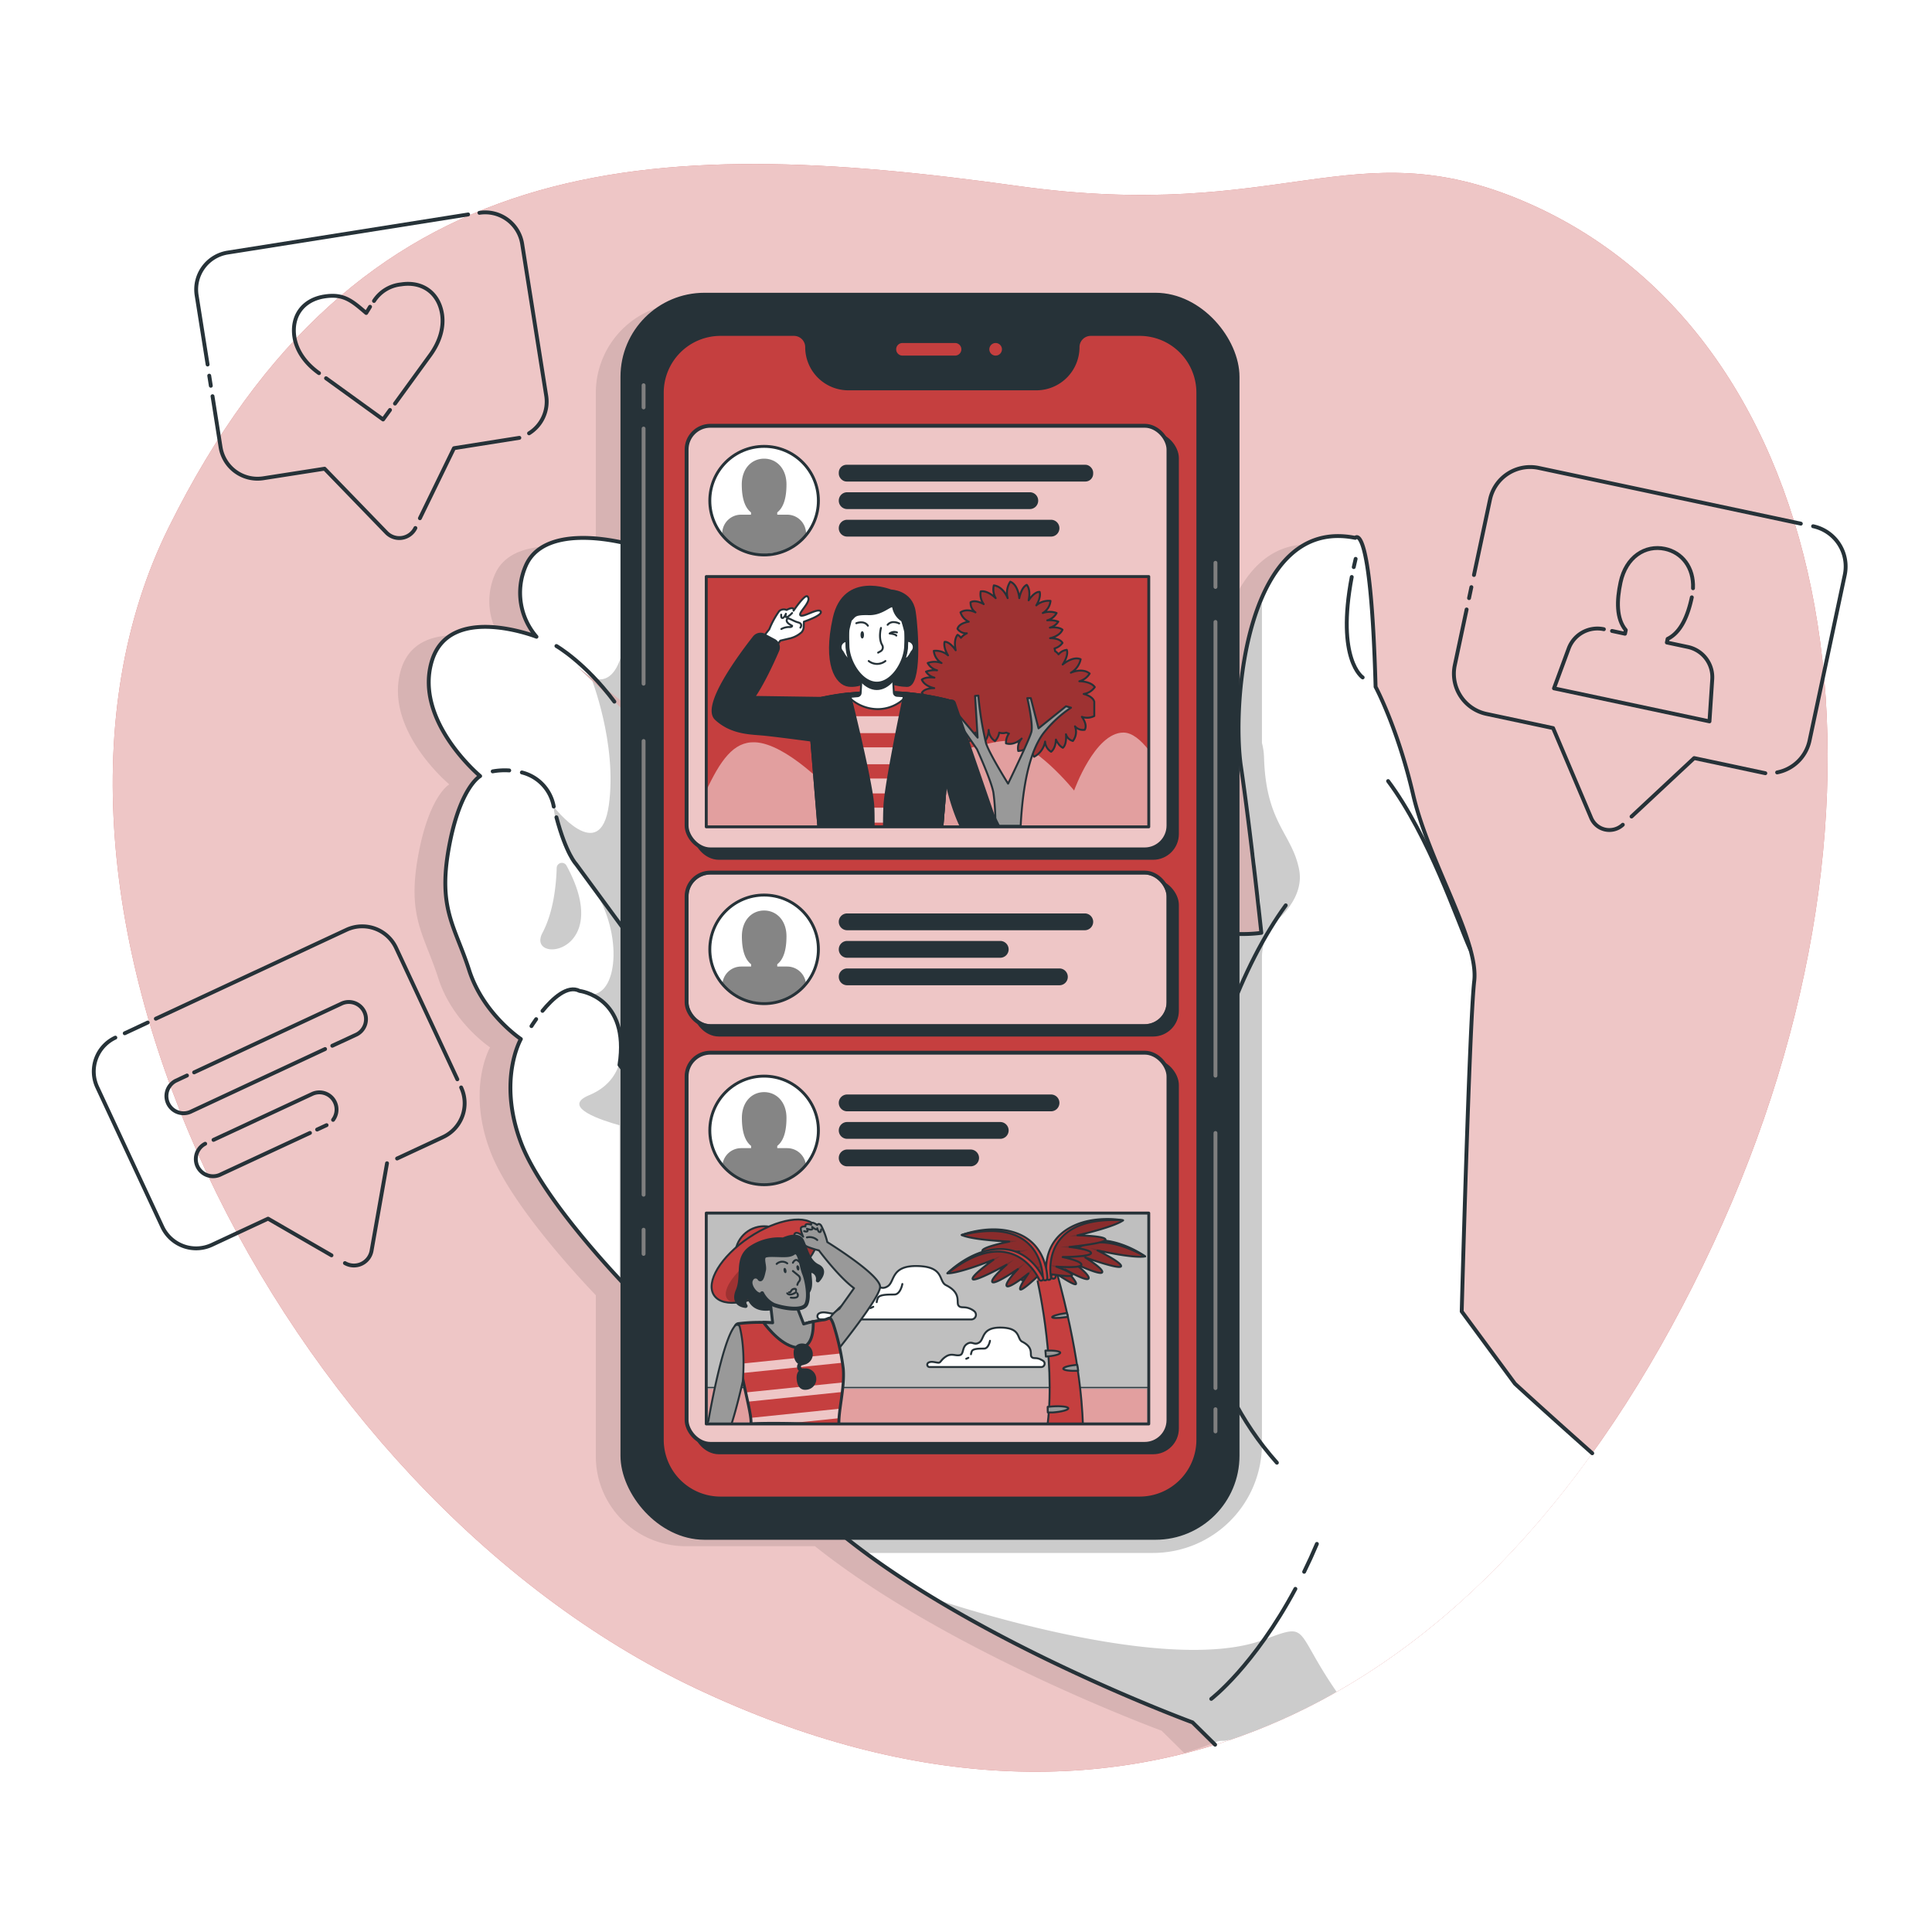
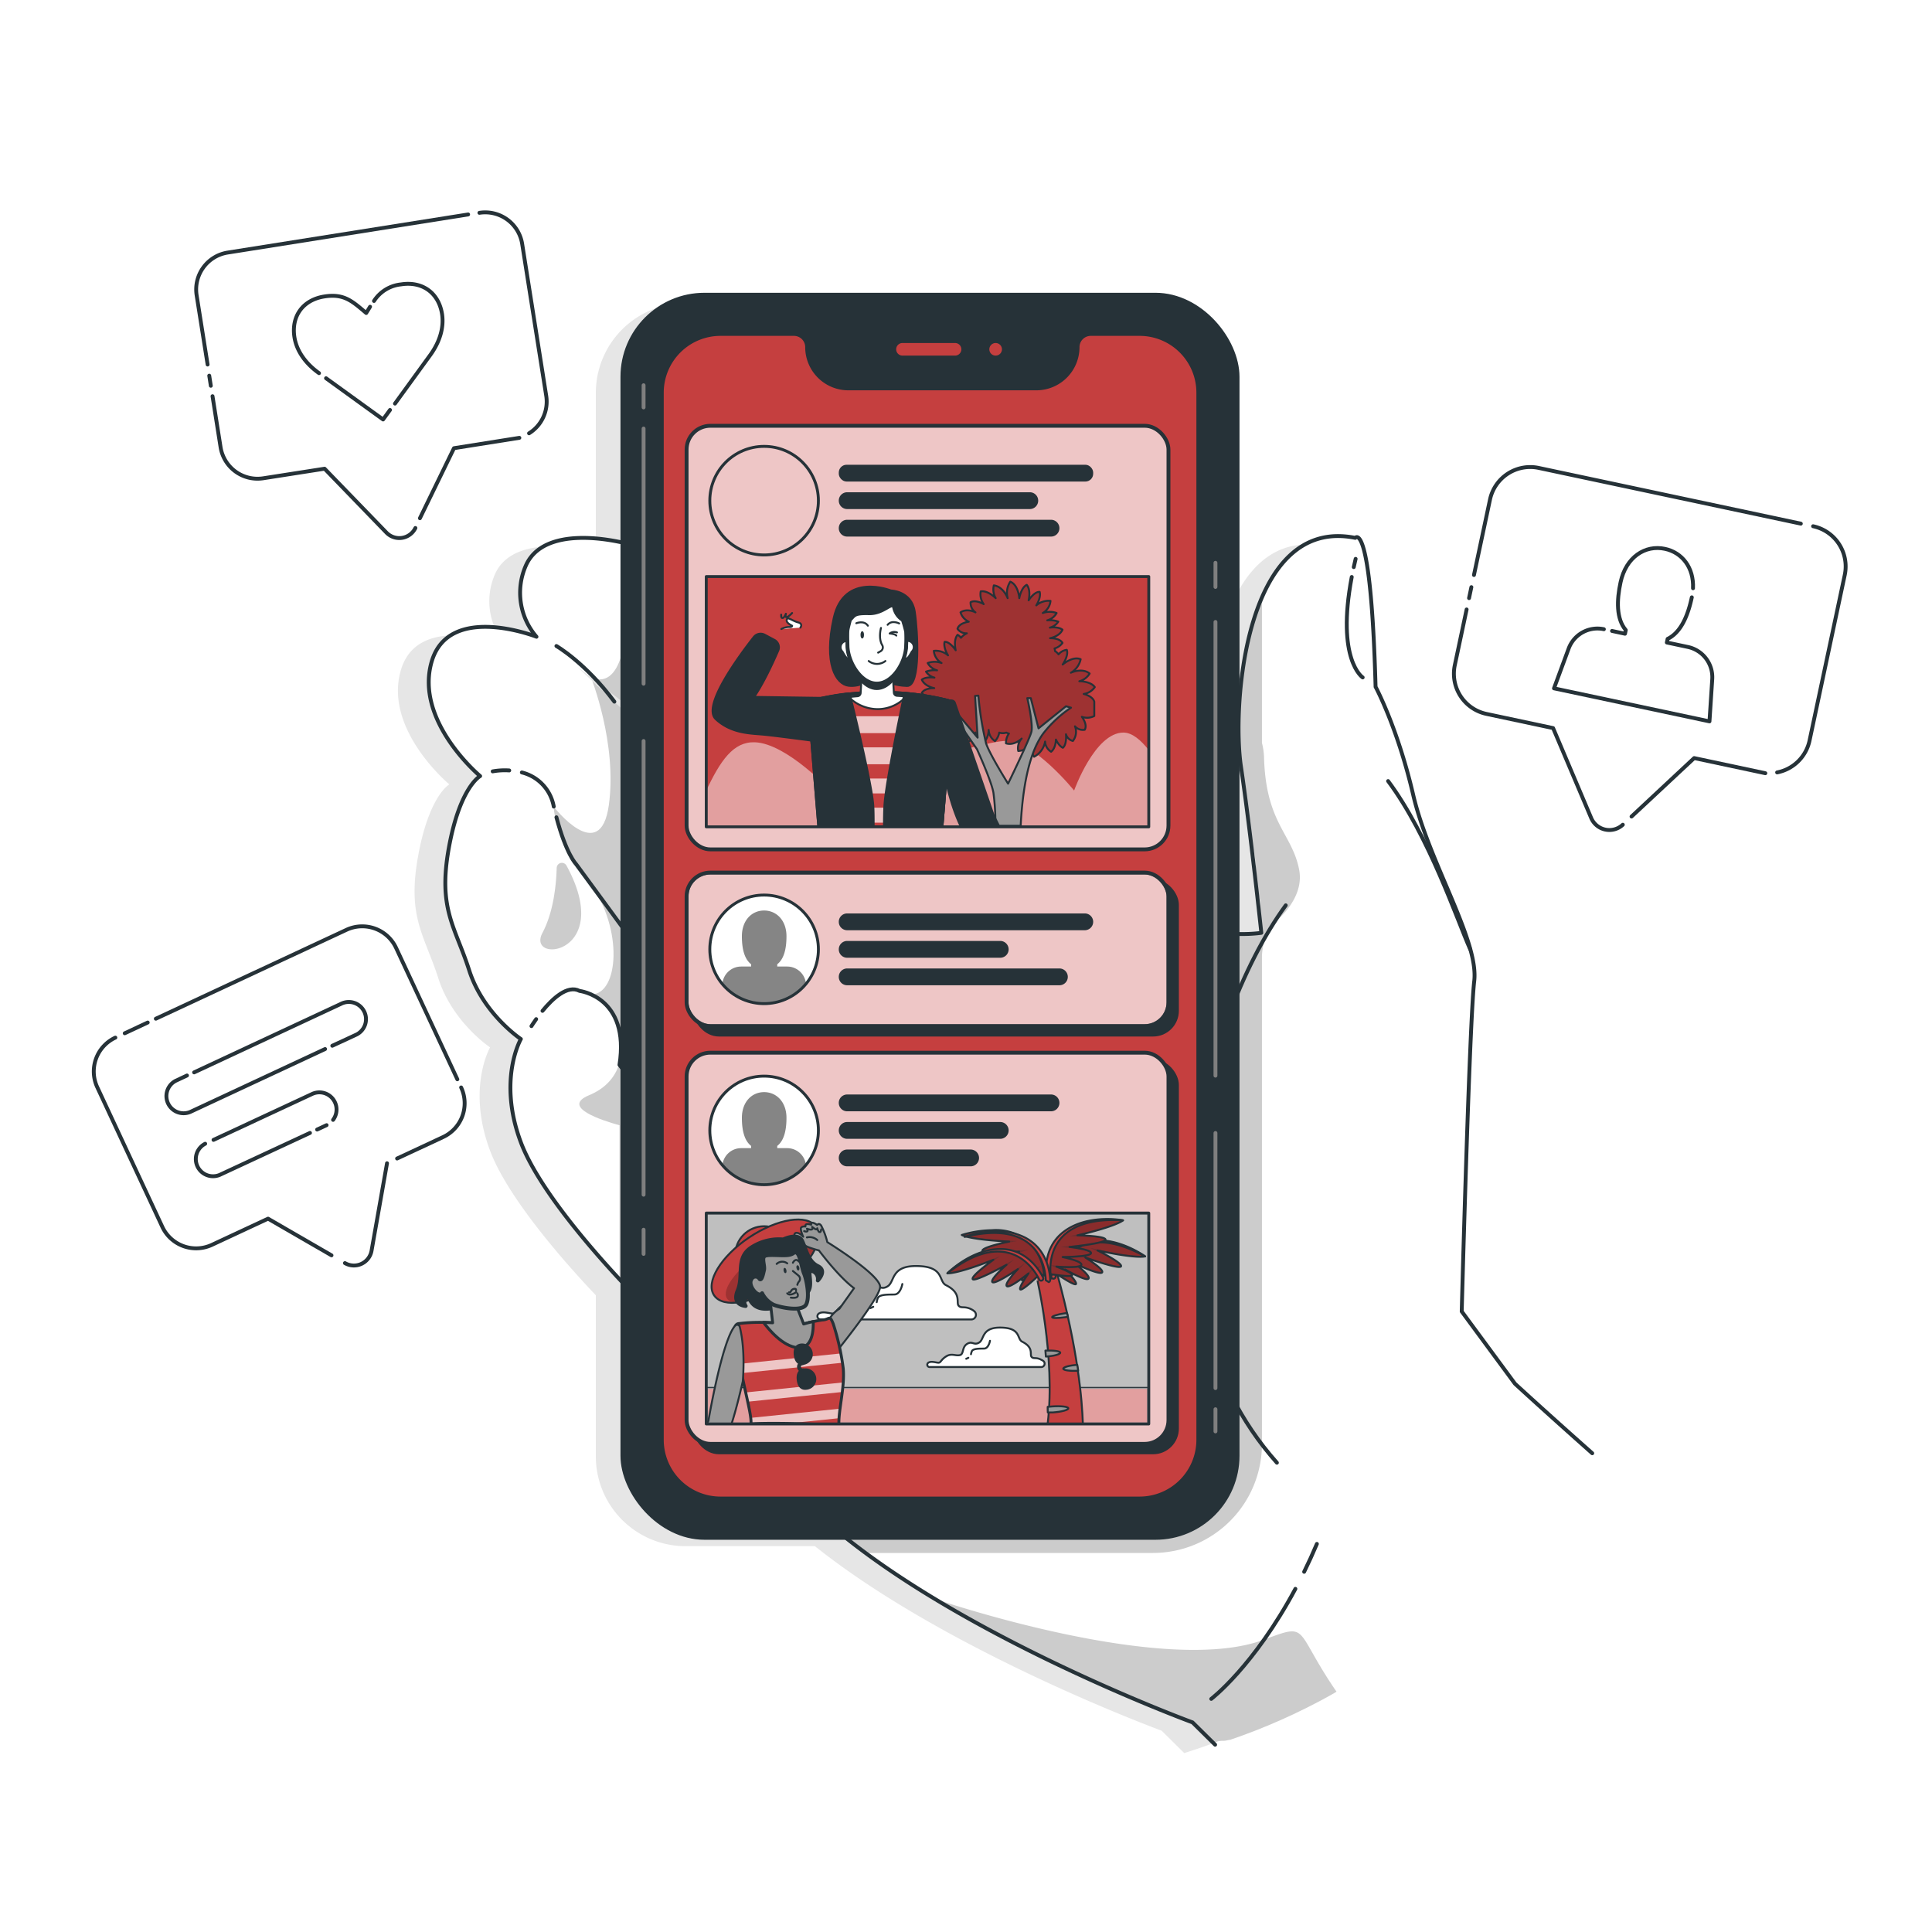
<svg xmlns="http://www.w3.org/2000/svg" class="animated" id="freepik_stories-feed" viewBox="0 0 500 500" version="1.1">
  <style>svg#freepik_stories-feed:not(.animated) .animable {opacity: 0;}svg#freepik_stories-feed.animated #freepik--background-simple--inject-35 {animation: 1.5s Infinite  linear shake;animation-delay: 0s;}svg#freepik_stories-feed.animated #freepik--Shadow--inject-35 {animation: 1.5s Infinite  linear floating;animation-delay: 0s;}svg#freepik_stories-feed.animated #freepik--Device--inject-35 {animation: 1.5s Infinite  linear floating;animation-delay: 0s;}svg#freepik_stories-feed.animated #freepik--Feed--inject-35 {animation: 1.5s Infinite  linear floating;animation-delay: 0s;}svg#freepik_stories-feed.animated #freepik--speech-bubbles--inject-35 {animation: 1.5s Infinite  linear wind;animation-delay: 0s;}            @keyframes shake {                10%, 90% {                    transform: translate3d(-1px, 0, 0);                  }                  20%, 80% {                    transform: translate3d(2px, 0, 0);                  }                  30%, 50%, 70% {                    transform: translate3d(-4px, 0, 0);                  }                  40%, 60% {                    transform: translate3d(4px, 0, 0);                  }            }                    @keyframes floating {                0% {                    opacity: 1;                    transform: translateY(0px);                }                50% {                    transform: translateY(-10px);                }                100% {                    opacity: 1;                    transform: translateY(0px);                }            }                    @keyframes wind {                0% {                    transform: rotate( 0deg );                }                25% {                    transform: rotate( 1deg );                }                75% {                    transform: rotate( -1deg );                }            }        </style>
  <g id="freepik--background-simple--inject-35" class="animable" style="transform-origin: 251.084px 250.484px;">
-     <path d="M43.68,136.44c48.81-98.39,123.9-101.71,219.81-88.3,68.56,9.58,86.65-14.9,130.85,3.94C476,86.9,497.1,206.79,443.34,322,387.94,440.81,293.75,490.77,180,436.92,72.19,385.9-4,232.61,43.68,136.44Z" style="fill: #C53F3F; transform-origin: 251.084px 250.484px;" id="el8vdwmfhu5ff" class="animable" />
    <g id="elfemva91k1b">
      <path d="M43.68,136.44c48.81-98.39,123.9-101.71,219.81-88.3,68.56,9.58,86.65-14.9,130.85,3.94C476,86.9,497.1,206.79,443.34,322,387.94,440.81,293.75,490.77,180,436.92,72.19,385.9-4,232.61,43.68,136.44Z" style="fill: rgb(255, 255, 255); opacity: 0.7; transform-origin: 251.084px 250.484px;" class="animable" id="elu9ygzhwsbm" />
    </g>
  </g>
  <g id="freepik--Shadow--inject-35" class="animable animator-active" style="transform-origin: 253.542px 266.075px;">
    <g id="el5fm5867srf3">
      <path d="M384.09,360.33l-13.78-18.74s2-74.95,3.24-85.49-11.74-30.79-15.8-48.21S348,179.94,348,179.94c-1.21-43.76-5.27-38.55-5.27-38.55-19.1-3.86-27,17-29.36,36V101.7a23.23,23.23,0,0,0-23.24-23.24H177.44A23.23,23.23,0,0,0,154.2,101.7v41.14c-10-2.39-22.52-2.69-26.16,5.9A17.43,17.43,0,0,0,130.88,167s-22.69-8.91-27.15,6.48S116.29,203,116.29,203s-5.26,2.84-8.1,18.64,1.62,20.25,5.27,31.6,13.37,17.82,13.37,17.82-6.08,10.54,0,26.74c4.84,12.92,21,30.72,27.37,37.41v41.7a23.24,23.24,0,0,0,23.24,23.24H210.9c34.39,27.46,89.73,47.75,89.73,47.75l5.85,5.79c37.43-11.63,70.38-37.52,97.62-75.43C391.55,367.17,384.09,360.33,384.09,360.33Z" style="opacity: 0.1; transform-origin: 253.542px 266.075px;" class="animable" id="elz07sgzqysm" />
    </g>
  </g>
  <g id="freepik--Device--inject-35" class="animable" style="transform-origin: 261.524px 263.9px;">
    <path d="M392.06,358.14,378.29,339.4s2-74.95,3.24-85.49-11.75-30.79-15.8-48.21S356,177.75,356,177.75c-1.21-43.76-5.26-38.55-5.26-38.55-28.36-5.73-32,43-29.58,59.21s5.27,43,5.27,43-19.45,3.24-31.2-10.94-39.29-28-39.29-28-27.55-20.66-40.52-30.79-36.86-25.52-47-29.17-28-6.48-32.41,4.05a17.4,17.4,0,0,0,2.83,18.23s-22.69-8.91-27.14,6.49,12.56,29.57,12.56,29.57-5.27,2.84-8.11,18.64,1.63,20.25,5.27,31.6S134.8,268.9,134.8,268.9s-6.08,10.54,0,26.74,30,40.11,30,40.11,12.16,22.28,44.57,53.88,99.25,56.12,99.25,56.12l5.85,5.78c37.43-11.63,70.38-37.52,97.62-75.43C399.53,365,392.06,358.14,392.06,358.14ZM220.49,233.66c-4,2.43-40.42-32.21-40.42-32.21l-30.68-28.87s22.78,17.32,31.29,24.92S224.44,231.23,220.49,233.66Z" style="fill: rgb(255, 255, 255); transform-origin: 261.524px 295.132px;" id="elwqabv2s1l7" class="animable" />
    <g style="clip-path: url(&quot;#freepik--clip-path--inject-35&quot;); transform-origin: 242.864px 303.68px;" id="el0ury558oynq" class="animable">
      <g id="elmvgpxv8kpug">
        <path d="M146.6,224a1.35,1.35,0,0,0-2.53.61c-.13,4.56-.85,11.45-3.67,16.79C136,249.63,159.25,247.17,146.6,224Z" style="opacity: 0.2; transform-origin: 145.125px 234.5px;" class="animable" id="elda33ir1ds1c" />
      </g>
      <g id="el4qfc0qgfupp">
        <path d="M164.07,336.14V160h-1.9s-.1,19.08-9.21,15.35c0,0,6.82,17.05,4.61,33s-14.26.45-14.26.45-.28,6.64,9.43,19.88c8.55,11.66,7.42,28.43.41,28.68,3.66,1.52,8.95,5.72,7.35,17.06-.66,2.85-2.57,6.75-8,9-7.49,3.08,3.33,6.56,7.83,7.8v44.5Z" style="opacity: 0.2; transform-origin: 153.69px 248.07px;" class="animable" id="el2rm9cu05uf2" />
      </g>
      <g id="el1btl7l7x4ji">
        <path d="M336.22,225.09c-1.77-9.28-8.53-11.94-9.08-28.74a17.15,17.15,0,0,0-.55-4.08V156a5.1,5.1,0,0,1-1.76,2.27l-.66,2c-2.53,8.13-2.81,16.73-4.74,25a3.8,3.8,0,0,1-.27.76,5.26,5.26,0,0,1,.09,1.15c-.29,10.15,3.12,19.63,4.08,29.48.28.82.55,1.64.83,2.49,1.41,4.32.39,8.93,1.75,13.16a4.68,4.68,0,0,1,.14,2.62c.84,2.9-.69,6.59-4.6,6.59a5,5,0,0,1-2.29-.52c-.19.44-.39.87-.59,1.28a4.6,4.6,0,0,1-2.16,2v101h2.16v33.13h-9.36v11.52H189.41a31.38,31.38,0,0,0,8.12,2.69c8.63,1.8,18.51,1.79,24.81,8.9.11.13.21.25.3.38H298.4a28.19,28.19,0,0,0,28.19-28.19V247.75a13.7,13.7,0,0,1,4.26-9.88C333.9,235,337.23,230.4,336.22,225.09Z" style="opacity: 0.2; transform-origin: 262.907px 278.95px;" class="animable" id="ellob96988ey" />
      </g>
      <g id="elnybre0o1wdi">
        <path d="M316.38,450.52c.31,0,.63,0,.94-.07a17.65,17.65,0,0,1,2-.32c4.31-.91,8.86-3.16,12.58-4.88,4.4-2,8.62-4.4,12.84-6.76l1.15-.68c-11.22-16.31-6.8-17.94-18.79-13.46-26.11,9.75-85.37-10.63-85.37-10.63l0,.16a5.33,5.33,0,0,1,2.26,1.05c12.22,9.58,26.79,15.52,41,21.39,6.6,2.73,13.37,5.31,19.75,8.56a39.38,39.38,0,0,1,8.9,6.48A4.9,4.9,0,0,1,316.38,450.52Z" style="opacity: 0.2; transform-origin: 293.81px 432.54px;" class="animable" id="elp0fbmdr147n" />
      </g>
    </g>
    <path d="M337.51,406.78q1.68-3.4,3.3-7.22" style="fill: none; stroke: rgb(38, 50, 56); stroke-linecap: round; stroke-linejoin: round; transform-origin: 339.16px 403.17px;" id="elpm7ctu0wq2" class="animable" />
    <path d="M313.47,439.67s11-8.37,21.78-28.48" style="fill: none; stroke: rgb(38, 50, 56); stroke-linecap: round; stroke-linejoin: round; transform-origin: 324.36px 425.43px;" id="elc1bwvbbgx9i" class="animable" />
    <path d="M140.4,261.61c2.59-3.16,6.48-6.81,9.59-5.16,0,0,13.07,1.52,10.33,19.14L170.66,289s16.1,9.72,12.76,24.31" style="fill: none; stroke: rgb(38, 50, 56); stroke-linecap: round; stroke-linejoin: round; transform-origin: 162.138px 284.675px;" id="elvssrl452ogq" class="animable" />
    <path d="M137.54,265.56s.45-.74,1.22-1.81" style="fill: none; stroke: rgb(38, 50, 56); stroke-linecap: round; stroke-linejoin: round; transform-origin: 138.15px 264.655px;" id="elmxvjmf82ne" class="animable" />
    <path d="M144,211.51c2.54,9.57,5.09,12.12,5.09,12.12l13.37,18.23s8.21,0,28.87,21.88" style="fill: none; stroke: rgb(38, 50, 56); stroke-linecap: round; stroke-linejoin: round; transform-origin: 167.665px 237.625px;" id="el0dgiq5156q0o" class="animable" />
    <path d="M135.06,199.91a11.08,11.08,0,0,1,8.25,8.83" style="fill: none; stroke: rgb(38, 50, 56); stroke-linecap: round; stroke-linejoin: round; transform-origin: 139.185px 204.325px;" id="el5p3hwisac0m" class="animable" />
    <path d="M127.51,199.63a17.61,17.61,0,0,1,4.28-.24" style="fill: none; stroke: rgb(38, 50, 56); stroke-linecap: round; stroke-linejoin: round; transform-origin: 129.65px 199.491px;" id="eltg48lmas7no" class="animable" />
    <path d="M350.35,146.77c.15-.7.32-1.41.49-2.14" style="fill: none; stroke: rgb(38, 50, 56); stroke-linecap: round; stroke-linejoin: round; transform-origin: 350.595px 145.7px;" id="eldxnp0br4xdm" class="animable" />
    <path d="M352.66,175.32s-6.91-4.52-2.83-26" style="fill: none; stroke: rgb(38, 50, 56); stroke-linecap: round; stroke-linejoin: round; transform-origin: 350.601px 162.32px;" id="elu1ilyqtrot" class="animable" />
    <path d="M332.75,234.3c-22,30.16-40.24,101.62-2.29,144.25" style="fill: none; stroke: rgb(38, 50, 56); stroke-linecap: round; stroke-linejoin: round; transform-origin: 320.622px 306.425px;" id="elxyldr7o91qs" class="animable" />
    <path d="M359.24,202.14c10.63,14.23,17.91,36.1,21.25,43.55" style="fill: none; stroke: rgb(38, 50, 56); stroke-linecap: round; stroke-linejoin: round; transform-origin: 369.865px 223.915px;" id="el7gwqaa6mqqa" class="animable" />
    <path d="M412.07,376.1c-12.54-11.12-20-18-20-18L378.29,339.4s2-74.95,3.24-85.49-11.75-30.79-15.8-48.21S356,177.75,356,177.75c-1.21-43.76-5.26-38.55-5.26-38.55-28.36-5.73-32,43-29.58,59.21s5.27,43,5.27,43-19.45,3.24-31.2-10.94-39.29-28-39.29-28-27.55-20.66-40.52-30.79-36.86-25.52-47-29.17-28-6.48-32.41,4.05a17.4,17.4,0,0,0,2.83,18.23s-22.69-8.91-27.14,6.49,12.56,29.57,12.56,29.57-5.27,2.84-8.11,18.64,1.63,20.25,5.27,31.6S134.8,268.9,134.8,268.9s-6.08,10.54,0,26.74,30,40.11,30,40.11,12.16,22.28,44.57,53.88,99.25,56.12,99.25,56.12l5.85,5.78" style="fill: none; stroke: rgb(38, 50, 56); stroke-linecap: round; stroke-linejoin: round; transform-origin: 261.514px 295.132px;" id="ell0u9rcmy6ka" class="animable" />
    <path d="M144,167.19s7.38,4.22,15,14.4" style="fill: none; stroke: rgb(38, 50, 56); stroke-linecap: round; stroke-linejoin: round; transform-origin: 151.5px 174.39px;" id="elrzojfr9nzu" class="animable" />
    <rect x="161.08" y="76.27" width="159.2" height="321.72" rx="21.24" style="fill: rgb(38, 50, 56); stroke: rgb(38, 50, 56); stroke-linecap: round; stroke-linejoin: round; transform-origin: 240.68px 237.13px;" id="elrwrv80byj6" class="animable" />
    <path d="M294.93,86.55H282.3A3.29,3.29,0,0,0,279,89.84h0a10.8,10.8,0,0,1-10.8,10.8H219.56a10.8,10.8,0,0,1-10.8-10.8h0a3.29,3.29,0,0,0-3.29-3.29h-19a15.07,15.07,0,0,0-15.07,15.07v271a15.07,15.07,0,0,0,15.07,15.07h108.5A15.07,15.07,0,0,0,310,372.64v-271A15.07,15.07,0,0,0,294.93,86.55Z" style="fill: #C53F3F; stroke: rgb(38, 50, 56); stroke-linecap: round; stroke-linejoin: round; stroke-width: 0.75px; transform-origin: 240.7px 237.12px;" id="el2vmyb15he5e" class="animable" />
    <line x1="166.56" y1="318.25" x2="166.56" y2="324.51" style="fill: none; stroke: rgb(127, 127, 127); stroke-linecap: round; stroke-linejoin: round; transform-origin: 166.56px 321.38px;" id="elf92dj89hyr" class="animable" />
    <line x1="166.56" y1="191.77" x2="166.56" y2="309.19" style="fill: none; stroke: rgb(127, 127, 127); stroke-linecap: round; stroke-linejoin: round; transform-origin: 166.56px 250.48px;" id="elfrlporla1hq" class="animable" />
    <line x1="166.56" y1="110.91" x2="166.56" y2="176.94" style="fill: none; stroke: rgb(127, 127, 127); stroke-linecap: round; stroke-linejoin: round; transform-origin: 166.56px 143.925px;" id="el2865sxsy2ss" class="animable" />
    <line x1="166.56" y1="99.7" x2="166.56" y2="105.44" style="fill: none; stroke: rgb(127, 127, 127); stroke-linecap: round; stroke-linejoin: round; transform-origin: 166.56px 102.57px;" id="elyq7ekglqubn" class="animable" />
    <line x1="314.56" y1="151.9" x2="314.56" y2="145.65" style="fill: none; stroke: rgb(127, 127, 127); stroke-linecap: round; stroke-linejoin: round; transform-origin: 314.56px 148.775px;" id="elmpwitl7k2no" class="animable" />
    <line x1="314.56" y1="278.38" x2="314.56" y2="160.96" style="fill: none; stroke: rgb(127, 127, 127); stroke-linecap: round; stroke-linejoin: round; transform-origin: 314.56px 219.67px;" id="elweafxr8kxio" class="animable" />
    <line x1="314.56" y1="359.24" x2="314.56" y2="293.22" style="fill: none; stroke: rgb(127, 127, 127); stroke-linecap: round; stroke-linejoin: round; transform-origin: 314.56px 326.23px;" id="elnxl9spu217" class="animable" />
    <line x1="314.56" y1="370.45" x2="314.56" y2="364.71" style="fill: none; stroke: rgb(127, 127, 127); stroke-linecap: round; stroke-linejoin: round; transform-origin: 314.56px 367.58px;" id="ela2clv7c94db" class="animable" />
    <path d="M259.8,90.4a2.13,2.13,0,1,1-2.13-2.13A2.13,2.13,0,0,1,259.8,90.4Z" style="fill: #C53F3F; stroke: rgb(38, 50, 56); stroke-linecap: round; stroke-linejoin: round; transform-origin: 257.67px 90.4px;" id="elza6voxmbf1o" class="animable" />
    <path d="M247.17,88.27H233.56a2.13,2.13,0,1,0,0,4.26h13.61a2.13,2.13,0,1,0,0-4.26Z" style="fill: #C53F3F; stroke: rgb(38, 50, 56); stroke-linecap: round; stroke-linejoin: round; transform-origin: 240.365px 90.4px;" id="elxp8jvzibw8o" class="animable" />
  </g>
  <g id="freepik--Feed--inject-35" class="animable" style="transform-origin: 241.14px 243.025px;">
-     <rect x="179.88" y="112.38" width="124.71" height="109.63" rx="6.16" style="fill: rgb(38, 50, 56); stroke: rgb(38, 50, 56); stroke-linecap: round; stroke-linejoin: round; transform-origin: 242.235px 167.195px;" id="elkk1a1bm66go" class="animable" />
    <rect x="177.69" y="110.19" width="124.71" height="109.63" rx="6.16" style="fill: #C53F3F; transform-origin: 240.045px 165.005px;" id="el847c3tiiceo" class="animable" />
    <g style="clip-path: url(&quot;#freepik--clip-path-2--inject-35&quot;); transform-origin: 240.045px 165.005px;" id="elghm0tpjp1tt" class="animable">
      <g id="elhlodwihyxqp">
        <rect x="177.69" y="110.19" width="124.71" height="109.63" rx="6.16" style="fill: rgb(255, 255, 255); opacity: 0.7; transform-origin: 240.045px 165.005px;" class="animable" id="elrkn6ka15lji" />
      </g>
    </g>
    <rect x="177.69" y="110.19" width="124.71" height="109.63" rx="6.16" style="fill: none; stroke: rgb(38, 50, 56); stroke-linecap: round; stroke-linejoin: round; transform-origin: 240.045px 165.005px;" id="elx9u6w6607bj" class="animable" />
    <rect x="182.78" y="149.21" width="114.52" height="64.78" style="fill: #C53F3F; transform-origin: 240.04px 181.6px;" id="elpaa7ewrh4e" class="animable" />
    <g style="clip-path: url(&quot;#freepik--clip-path-3--inject-35&quot;); transform-origin: 239.915px 182.39px;" id="elpp0qpmaej8g" class="animable">
      <g id="elbwq9clihu6g">
        <path d="M290.74,189.59c-7.41,0-12.76,15-12.76,15s-10.36-12.85-17.55-12.85-45.52,12.85-45.52,12.85-11.33-12.2-19.56-12.49c-5.53-.2-8.93,4.66-12.77,12.93v8.87H297.25V194.06C295.23,191.51,293,189.59,290.74,189.59Z" style="fill: rgb(255, 255, 255); opacity: 0.5; transform-origin: 239.915px 201.745px;" class="animable" id="elk4e0gfd3log" />
      </g>
      <path d="M240.76,185.68c1.28,1.45,3.64.59,3.64.59a3.79,3.79,0,0,0-1.21,2.4c1.42.84,3.43-.33,3.43-.33a4.14,4.14,0,0,0-.2,3.22c2-.07,3.06-2.66,3.06-2.66a3,3,0,0,0,.6,3.13c1.6-.08,2.39-2.46,2.39-2.46.35,2.34,1.4,3.08,1.4,3.08,2-1,2-3.75,2-3.75a3.66,3.66,0,0,0,1.63,2.9,4.2,4.2,0,0,0,1.1-2.2,3,3,0,0,0,1.83,0,4.55,4.55,0,0,0,.68.25,4.06,4.06,0,0,0-.76,2.53c2.15.68,4.06-1.24,4.06-1.24a3.68,3.68,0,0,0-.89,3.21,4.47,4.47,0,0,0,3.67-2.23,3.93,3.93,0,0,0,.43,3.73,5.5,5.5,0,0,0,2.85-3.93,3.25,3.25,0,0,0,1.56,2.63c1.25-1,1.24-3.15,1.24-3.15.86,1.81,1.81,2.12,1.81,2.12,1.08-.94.79-3.49.79-3.49a2.52,2.52,0,0,0,1.79,1.73,3.83,3.83,0,0,0,.54-3.79,2.73,2.73,0,0,0,2.53.89c.81-1.36-.75-3.35-.75-3.35a4,4,0,0,0,3.22-.21v-3.7c-.4-1.47-2.74-2-2.74-2a4.25,4.25,0,0,0,2.87-1.78c-1.11-1.56-4-1.51-4-1.51a4.49,4.49,0,0,0,2.67-2c-1.93-1.58-4.86-.21-4.86-.21a5.25,5.25,0,0,0,2.53-3.49c-2.08-.89-4.65,1.37-4.65,1.37s1.61-2.3,1.06-3.8a3.27,3.27,0,0,0-2.13,1.17,3,3,0,0,0-.9-.83,3.22,3.22,0,0,0-.14-.7,3.77,3.77,0,0,0,2.06-1.43s-.5-1.23-3.21-1.23c0,0,2.43-.43,3.21-2.19-1.1-.88-3.26-.54-3.26-.54a3.73,3.73,0,0,0,2.18-1.55,6.52,6.52,0,0,0-2.86-.34,3.91,3.91,0,0,0,2.42-1.89,5.26,5.26,0,0,0-3.58,0,4.06,4.06,0,0,0,2-3.14,4.86,4.86,0,0,0-3.68,1.16c1.36-2.23.87-3.49.87-3.49-1.4-.1-2.85,2.18-2.85,2.18.63-2.91-.49-4-.49-4-1.45.68-1.93,3.44-1.93,3.44s-.23-3.42-2.33-4.26a5.27,5.27,0,0,0-.68,4.26s-1.1-3-3.58-3.3a4.49,4.49,0,0,0,.48,3.3s-2-2.06-3.87-1.75a4.29,4.29,0,0,0,.77,3.3s-2.06-1.25-3.39-.49a3,3,0,0,0,1.26,2.62s-2.16-1.16-3.87,0a4,4,0,0,0,2.13,2.42s-2.51.3-2.91,1.84a2.75,2.75,0,0,0,2.42,1.16,4.51,4.51,0,0,0-1.53,1.16,2.36,2.36,0,0,0-.87-.77s-1.12,1.07-.49,4c0,0-1.45-2.27-2.86-2.18,0,0-.48,1.26.88,3.49a4.86,4.86,0,0,0-3.68-1.16,4.08,4.08,0,0,0,2,3.15,5.2,5.2,0,0,0-3.58,0,3.91,3.91,0,0,0,2.42,1.89,6.36,6.36,0,0,0-2.86.34,3.69,3.69,0,0,0,2.18,1.55s-2.16-.34-3.26.53c.78,1.77,3.21,2.19,3.21,2.19-2.71,0-3.21,1.23-3.21,1.23a4.24,4.24,0,0,0,3,1.62c-1.82.67-2.07,1.6-2.07,1.6Z" style="fill: #C53F3F; transform-origin: 260.95px 173.195px;" id="el3cjilb47736" class="animable" />
      <g style="clip-path: url(&quot;#freepik--clip-path-4--inject-35&quot;); transform-origin: 260.95px 173.195px;" id="elf44w0d362ae" class="animable">
        <g id="elm13ho109jf">
          <path d="M240.76,185.68c1.28,1.45,3.64.59,3.64.59a3.79,3.79,0,0,0-1.21,2.4c1.42.84,3.43-.33,3.43-.33a4.14,4.14,0,0,0-.2,3.22c2-.07,3.06-2.66,3.06-2.66a3,3,0,0,0,.6,3.13c1.6-.08,2.39-2.46,2.39-2.46.35,2.34,1.4,3.08,1.4,3.08,2-1,2-3.75,2-3.75a3.66,3.66,0,0,0,1.63,2.9,4.2,4.2,0,0,0,1.1-2.2,3,3,0,0,0,1.83,0,4.55,4.55,0,0,0,.68.25,4.06,4.06,0,0,0-.76,2.53c2.15.68,4.06-1.24,4.06-1.24a3.68,3.68,0,0,0-.89,3.21,4.47,4.47,0,0,0,3.67-2.23,3.93,3.93,0,0,0,.43,3.73,5.5,5.5,0,0,0,2.85-3.93,3.25,3.25,0,0,0,1.56,2.63c1.25-1,1.24-3.15,1.24-3.15.86,1.81,1.81,2.12,1.81,2.12,1.08-.94.79-3.49.79-3.49a2.52,2.52,0,0,0,1.79,1.73,3.83,3.83,0,0,0,.54-3.79,2.73,2.73,0,0,0,2.53.89c.81-1.36-.75-3.35-.75-3.35a4,4,0,0,0,3.22-.21v-3.7c-.4-1.47-2.74-2-2.74-2a4.25,4.25,0,0,0,2.87-1.78c-1.11-1.56-4-1.51-4-1.51a4.49,4.49,0,0,0,2.67-2c-1.93-1.58-4.86-.21-4.86-.21a5.25,5.25,0,0,0,2.53-3.49c-2.08-.89-4.65,1.37-4.65,1.37s1.61-2.3,1.06-3.8a3.27,3.27,0,0,0-2.13,1.17,3,3,0,0,0-.9-.83,3.22,3.22,0,0,0-.14-.7,3.77,3.77,0,0,0,2.06-1.43s-.5-1.23-3.21-1.23c0,0,2.43-.43,3.21-2.19-1.1-.88-3.26-.54-3.26-.54a3.73,3.73,0,0,0,2.18-1.55,6.52,6.52,0,0,0-2.86-.34,3.91,3.91,0,0,0,2.42-1.89,5.26,5.26,0,0,0-3.58,0,4.06,4.06,0,0,0,2-3.14,4.86,4.86,0,0,0-3.68,1.16c1.36-2.23.87-3.49.87-3.49-1.4-.1-2.85,2.18-2.85,2.18.63-2.91-.49-4-.49-4-1.45.68-1.93,3.44-1.93,3.44s-.23-3.42-2.33-4.26a5.27,5.27,0,0,0-.68,4.26s-1.1-3-3.58-3.3a4.49,4.49,0,0,0,.48,3.3s-2-2.06-3.87-1.75a4.29,4.29,0,0,0,.77,3.3s-2.06-1.25-3.39-.49a3,3,0,0,0,1.26,2.62s-2.16-1.16-3.87,0a4,4,0,0,0,2.13,2.42s-2.51.3-2.91,1.84a2.75,2.75,0,0,0,2.42,1.16,4.51,4.51,0,0,0-1.53,1.16,2.36,2.36,0,0,0-.87-.77s-1.12,1.07-.49,4c0,0-1.45-2.27-2.86-2.18,0,0-.48,1.26.88,3.49a4.86,4.86,0,0,0-3.68-1.16,4.08,4.08,0,0,0,2,3.15,5.2,5.2,0,0,0-3.58,0,3.91,3.91,0,0,0,2.42,1.89,6.36,6.36,0,0,0-2.86.34,3.69,3.69,0,0,0,2.18,1.55s-2.16-.34-3.26.53c.78,1.77,3.21,2.19,3.21,2.19-2.71,0-3.21,1.23-3.21,1.23a4.24,4.24,0,0,0,3,1.62c-1.82.67-2.07,1.6-2.07,1.6Z" style="opacity: 0.2; transform-origin: 260.95px 173.195px;" class="animable" id="el86ke9j2qu6b" />
        </g>
      </g>
      <path d="M240.76,185.68c1.28,1.45,3.64.59,3.64.59a3.79,3.79,0,0,0-1.21,2.4c1.42.84,3.43-.33,3.43-.33a4.14,4.14,0,0,0-.2,3.22c2-.07,3.06-2.66,3.06-2.66a3,3,0,0,0,.6,3.13c1.6-.08,2.39-2.46,2.39-2.46.35,2.34,1.4,3.08,1.4,3.08,2-1,2-3.75,2-3.75a3.66,3.66,0,0,0,1.63,2.9,4.2,4.2,0,0,0,1.1-2.2,3,3,0,0,0,1.83,0,4.55,4.55,0,0,0,.68.25,4.06,4.06,0,0,0-.76,2.53c2.15.68,4.06-1.24,4.06-1.24a3.68,3.68,0,0,0-.89,3.21,4.47,4.47,0,0,0,3.67-2.23,3.93,3.93,0,0,0,.43,3.73,5.5,5.5,0,0,0,2.85-3.93,3.25,3.25,0,0,0,1.56,2.63c1.25-1,1.24-3.15,1.24-3.15.86,1.81,1.81,2.12,1.81,2.12,1.08-.94.79-3.49.79-3.49a2.52,2.52,0,0,0,1.79,1.73,3.83,3.83,0,0,0,.54-3.79,2.73,2.73,0,0,0,2.53.89c.81-1.36-.75-3.35-.75-3.35a4,4,0,0,0,3.22-.21v-3.7c-.4-1.47-2.74-2-2.74-2a4.25,4.25,0,0,0,2.87-1.78c-1.11-1.56-4-1.51-4-1.51a4.49,4.49,0,0,0,2.67-2c-1.93-1.58-4.86-.21-4.86-.21a5.25,5.25,0,0,0,2.53-3.49c-2.08-.89-4.65,1.37-4.65,1.37s1.61-2.3,1.06-3.8a3.27,3.27,0,0,0-2.13,1.17,3,3,0,0,0-.9-.83,3.22,3.22,0,0,0-.14-.7,3.77,3.77,0,0,0,2.06-1.43s-.5-1.23-3.21-1.23c0,0,2.43-.43,3.21-2.19-1.1-.88-3.26-.54-3.26-.54a3.73,3.73,0,0,0,2.18-1.55,6.52,6.52,0,0,0-2.86-.34,3.91,3.91,0,0,0,2.42-1.89,5.26,5.26,0,0,0-3.58,0,4.06,4.06,0,0,0,2-3.14,4.86,4.86,0,0,0-3.68,1.16c1.36-2.23.87-3.49.87-3.49-1.4-.1-2.85,2.18-2.85,2.18.63-2.91-.49-4-.49-4-1.45.68-1.93,3.44-1.93,3.44s-.23-3.42-2.33-4.26a5.27,5.27,0,0,0-.68,4.26s-1.1-3-3.58-3.3a4.49,4.49,0,0,0,.48,3.3s-2-2.06-3.87-1.75a4.29,4.29,0,0,0,.77,3.3s-2.06-1.25-3.39-.49a3,3,0,0,0,1.26,2.62s-2.16-1.16-3.87,0a4,4,0,0,0,2.13,2.42s-2.51.3-2.91,1.84a2.75,2.75,0,0,0,2.42,1.16,4.51,4.51,0,0,0-1.53,1.16,2.36,2.36,0,0,0-.87-.77s-1.12,1.07-.49,4c0,0-1.45-2.27-2.86-2.18,0,0-.48,1.26.88,3.49a4.86,4.86,0,0,0-3.68-1.16,4.08,4.08,0,0,0,2,3.15,5.2,5.2,0,0,0-3.58,0,3.91,3.91,0,0,0,2.42,1.89,6.36,6.36,0,0,0-2.86.34,3.69,3.69,0,0,0,2.18,1.55s-2.16-.34-3.26.53c.78,1.77,3.21,2.19,3.21,2.19-2.71,0-3.21,1.23-3.21,1.23a4.24,4.24,0,0,0,3,1.62c-1.82.67-2.07,1.6-2.07,1.6Z" style="fill: none; stroke: rgb(38, 50, 56); stroke-linecap: round; stroke-linejoin: round; stroke-width: 0.5px; transform-origin: 260.95px 173.195px;" id="eln1on8m5env" class="animable" />
      <path d="M257.1,205.17a58.48,58.48,0,0,1,.5,8.53h6.55c.5-9.68,2.1-18.71,5.77-23.78a30.38,30.38,0,0,1,7.26-6.77l-1.3-.37-7.11,5.72-2-7.82h-.91c.43,1.82,1.45,6.85,1.09,8.62s-6.06,13.51-6.06,13.51-4.77-7.6-5.69-10.42a82.29,82.29,0,0,1-2-12.37l-.86.08.67,10.8-7.17-8.52-1,0,8,11.51S256.62,202.2,257.1,205.17Z" style="fill: rgb(153, 153, 153); stroke: rgb(38, 50, 56); stroke-linecap: round; stroke-linejoin: round; stroke-width: 0.5px; transform-origin: 261.01px 196.86px;" id="el2enfanlbzog" class="animable" />
-       <path d="M208,162.06a2.34,2.34,0,0,1-.51,1.53,7,7,0,0,1-2.84,1.57l-2.7.64-3.42,4.69-3.17-2.94,3.72-4.69a22.66,22.66,0,0,1,2.56-4.69,1.79,1.79,0,0,1,1.94-.31s2-1.16,1.79.18c0,0,2.9-4.3,3.58-3.7,1.35,1.2-2.44,4.19-1.81,4.89s4.58-2,5.25-1-4.34,2.66-4.34,2.66Z" style="fill: rgb(255, 255, 255); stroke: rgb(38, 50, 56); stroke-linecap: round; stroke-linejoin: round; stroke-width: 0.5px; transform-origin: 203.906px 162.386px;" id="elb34ymm0n8ln" class="animable" />
      <path d="M205,158.65s-2.13,2.3-1.61.19c0,0-.36,1-.84,1.11s-.38-.88-.38-.88" style="fill: none; stroke: rgb(38, 50, 56); stroke-linecap: round; stroke-linejoin: round; stroke-width: 0.5px; transform-origin: 203.581px 159.304px;" id="elngj1gsknc1" class="animable" />
      <path d="M207.14,162.43s.76-1-.58-1.35-2.6-1.39-2.85-.91-.22,1,1.29,1.78c0,0,.05.32-.58.33a4.18,4.18,0,0,0-2.21.51" style="fill: rgb(255, 255, 255); stroke: rgb(38, 50, 56); stroke-linecap: round; stroke-linejoin: round; stroke-width: 0.5px; transform-origin: 204.782px 161.418px;" id="elwwcu0bq1oum" class="animable" />
      <path d="M212.7,180.86l-18-.26s2.57-3.25,6.52-12.42a1.94,1.94,0,0,0-1-2.4l-2.4-1.28a2,2,0,0,0-2.56.53c-3.37,4.29-13.35,17.65-9.86,20.9,4.17,3.89,9.4,3.62,12.71,4,4,.42,13.12,1.65,13.12,1.65Z" style="fill: rgb(38, 50, 56); stroke: rgb(38, 50, 56); stroke-linecap: round; stroke-linejoin: round; transform-origin: 198.685px 177.914px;" id="el2r1og9evoav" class="animable" />
      <path d="M249.08,214.19l0,0h9.41l-1.67-3.36L246.89,182a.64.64,0,0,0-1.23,0c-2.35,7.91-1,18.26-1,18.26S246.13,208.4,249.08,214.19Z" style="fill: rgb(38, 50, 56); stroke: rgb(38, 50, 56); stroke-linecap: round; stroke-linejoin: round; transform-origin: 251.382px 197.864px;" id="ely8pbvuyhwl" class="animable" />
      <path d="M230.55,152.94s-12-4.87-14.65,7,.59,17.06,3.76,17.41,5.27-1.68,8.18-1.27,3.45,1.19,6.88,1.32,2.69-14,1.87-19.18S230.55,152.94,230.55,152.94Z" style="fill: rgb(38, 50, 56); stroke: rgb(38, 50, 56); stroke-linecap: round; stroke-linejoin: round; stroke-width: 0.75px; transform-origin: 226.1px 164.676px;" id="elvy2qaup6ol" class="animable" />
      <path d="M243.62,214.23l2.66-32.57a72.75,72.75,0,0,0-36.89,0l2.67,32.57Z" style="fill: #C53F3F; stroke: rgb(38, 50, 56); stroke-linecap: round; stroke-linejoin: round; transform-origin: 227.835px 196.756px;" id="elzhl22eaozip" class="animable" />
      <path d="M209.39,181.66l2.9,32.32,31.33.25,2.66-32.57A72.75,72.75,0,0,0,209.39,181.66Z" style="fill: #C53F3F; transform-origin: 227.835px 196.756px;" id="el4jc8eojs3ji" class="animable" />
      <g style="clip-path: url(&quot;#freepik--clip-path-5--inject-35&quot;); transform-origin: 227.52px 196.761px;" id="elsw2mbfie3jd" class="animable">
        <g id="elebrttrq1hoj">
          <path d="M243.62,214.23l2.66-32.57a72.75,72.75,0,0,0-36.89,0l2.67,32.57Z" style="fill: rgb(255, 255, 255); opacity: 0.7; transform-origin: 227.835px 196.756px;" class="animable" id="elyu9s21mcvfo" />
        </g>
        <rect x="208.76" y="197.79" width="37.52" height="3.69" style="fill: #C53F3F; transform-origin: 227.52px 199.635px;" id="eln0busu9ah7l" class="animable" />
        <rect x="208.76" y="189.73" width="37.52" height="3.69" style="fill: #C53F3F; transform-origin: 227.52px 191.575px;" id="elm6c7mkd4nmi" class="animable" />
        <rect x="208.76" y="181.67" width="37.52" height="3.69" style="fill: #C53F3F; transform-origin: 227.52px 183.515px;" id="eldygscbkntyg" class="animable" />
        <rect x="208.76" y="205.34" width="37.52" height="3.69" style="fill: #C53F3F; transform-origin: 227.52px 207.185px;" id="elqyt5wthrcg" class="animable" />
        <rect x="208.76" y="212.9" width="37.52" height="1.34" style="fill: #C53F3F; transform-origin: 227.52px 213.57px;" id="el0ts9i9tejrn" class="animable" />
      </g>
      <path d="M209.39,181.66l2.9,32.32,31.33.25,2.66-32.57A72.75,72.75,0,0,0,209.39,181.66Z" style="fill: none; stroke: rgb(38, 50, 56); stroke-linecap: round; stroke-linejoin: round; transform-origin: 227.835px 196.756px;" id="el7l8vq3e5kkr" class="animable" />
      <path d="M222.73,179.38l.34-5.63H231l.33,5.52a.86.86,0,0,0,.81.8c.83.05,1.63.11,2.39.18a10,10,0,0,1-7.38,3.27,10.72,10.72,0,0,1-7.5-3.12c.77-.09,1.53-.16,2.28-.22A.87.87,0,0,0,222.73,179.38Z" style="fill: rgb(255, 255, 255); transform-origin: 227.09px 178.635px;" id="eli48nxq6i9ms" class="animable" />
      <g style="clip-path: url(&quot;#freepik--clip-path-6--inject-35&quot;); transform-origin: 226.915px 175.085px;" id="elj467ylyi7yd" class="animable">
        <path d="M233.36,171.84c-.92,3.23-3.45,6.49-6.44,6.49s-5.53-3.26-6.45-6.49Z" style="fill: rgb(38, 50, 56); stroke: rgb(38, 50, 56); stroke-linecap: round; stroke-linejoin: round; stroke-width: 0.5px; transform-origin: 226.915px 175.085px;" id="eli7p0cpag9xb" class="animable" />
      </g>
      <path d="M222.73,179.38l.34-5.63H231l.33,5.52a.86.86,0,0,0,.81.8c.83.05,1.63.11,2.39.18a10,10,0,0,1-7.38,3.27,10.72,10.72,0,0,1-7.5-3.12c.77-.09,1.53-.16,2.28-.22A.87.87,0,0,0,222.73,179.38Z" style="fill: none; stroke: rgb(38, 50, 56); stroke-linecap: round; stroke-linejoin: round; stroke-width: 0.5px; transform-origin: 227.09px 178.635px;" id="eloz68w2zts2k" class="animable" />
      <path d="M233.09,167a3.13,3.13,0,0,0,1,3.56c.86.49,1.44-.65,2.09-1.77a1.86,1.86,0,1,0-3.11-1.79Z" style="fill: rgb(255, 255, 255); stroke: rgb(38, 50, 56); stroke-linecap: round; stroke-linejoin: round; transform-origin: 234.811px 168.143px;" id="el274e3rmk4ic" class="animable" />
      <path d="M220.92,167a3.13,3.13,0,0,1-1,3.56c-.86.49-1.44-.65-2.09-1.77a1.85,1.85,0,1,1,3.1-1.79Z" style="fill: rgb(255, 255, 255); stroke: rgb(38, 50, 56); stroke-linecap: round; stroke-linejoin: round; transform-origin: 219.207px 168.158px;" id="el0wog412kl0gi" class="animable" />
      <path d="M219.32,163.12V167c0,4.19,3.4,9.94,7.6,9.94s7.59-5.75,7.59-9.94v-3.53" style="fill: rgb(255, 255, 255); stroke: rgb(38, 50, 56); stroke-linecap: round; stroke-linejoin: round; stroke-width: 0.75px; transform-origin: 226.915px 170.03px;" id="elzdg810os4si" class="animable" />
      <path d="M219.32,163.12c-.1,1,0,3.86,0,3.86,0,4.19,3.4,9.94,7.6,9.94s7.59-5.75,7.59-9.94a33.46,33.46,0,0,0,0-3.53,31.06,31.06,0,0,0-.84-3,5,5,0,0,1-2.23-3.13c-.42-2.12-2.54,1.48-6.56,1.38s-3.71.58-4.93,1.69C220,160.34,219.4,162.41,219.32,163.12Z" style="fill: rgb(255, 255, 255); stroke: rgb(38, 50, 56); stroke-linecap: round; stroke-linejoin: round; stroke-width: 0.75px; transform-origin: 226.916px 166.785px;" id="elcp1n09o4s8l" class="animable" />
      <path d="M219.32,163.12c-.1,1,0,3.86,0,3.86,0,4.19,3.4,9.94,7.6,9.94s7.59-5.75,7.59-9.94a33.46,33.46,0,0,0,0-3.53,31.06,31.06,0,0,0-.84-3,5,5,0,0,1-2.23-3.13c-.42-2.12-2.54,1.48-6.56,1.38s-3.71.58-4.93,1.69C220,160.34,219.4,162.41,219.32,163.12Z" style="fill: rgb(255, 255, 255); transform-origin: 226.916px 166.785px;" id="el8op478h8v56" class="animable" />
      <path d="M219.32,163.12c-.1,1,0,3.86,0,3.86,0,4.19,3.4,9.94,7.6,9.94s7.59-5.75,7.59-9.94a33.46,33.46,0,0,0,0-3.53,31.06,31.06,0,0,0-.84-3,5,5,0,0,1-2.23-3.13c-.42-2.12-2.54,1.48-6.56,1.38s-3.71.58-4.93,1.69C220,160.34,219.4,162.41,219.32,163.12Z" style="fill: none; stroke: rgb(38, 50, 56); stroke-linecap: round; stroke-linejoin: round; transform-origin: 226.916px 166.785px;" id="elt5cle9md929" class="animable" />
      <path d="M229.14,171.07a3.49,3.49,0,0,1-4.32,0" style="fill: none; stroke: rgb(38, 50, 56); stroke-linecap: round; stroke-linejoin: round; stroke-width: 0.5px; transform-origin: 226.98px 171.444px;" id="elfu75dks0pd5" class="animable" />
      <path d="M228,162.51s-.74,2.63.31,4.44a1.14,1.14,0,0,1-.4,1.58l-.65.37" style="fill: none; stroke: rgb(38, 50, 56); stroke-linecap: round; stroke-linejoin: round; stroke-width: 0.5px; transform-origin: 227.869px 165.705px;" id="elqlzkiqoce3" class="animable" />
      <ellipse cx="223.15" cy="164.3" rx="0.45" ry="0.95" style="fill: rgb(38, 50, 56); transform-origin: 223.15px 164.3px;" id="elov1bec6srrf" class="animable" />
      <path d="M232.71,161.35s-1.88-1-3,.35" style="fill: none; stroke: rgb(38, 50, 56); stroke-linecap: round; stroke-linejoin: round; stroke-width: 0.5px; transform-origin: 231.21px 161.347px;" id="elprc9v72ulwj" class="animable" />
      <path d="M221.61,161.29s2-.83,3,.64" style="fill: none; stroke: rgb(38, 50, 56); stroke-linecap: round; stroke-linejoin: round; stroke-width: 0.5px; transform-origin: 223.11px 161.493px;" id="elqa03y3rtszo" class="animable" />
      <path d="M243.62,214.23l2.57-31.38a1.44,1.44,0,0,0-1.08-1.51,67.77,67.77,0,0,0-10.81-1.76s-4.46,21-5.1,28.1c-.13,1.46-.18,3.81-.18,6.55Z" style="fill: rgb(38, 50, 56); stroke: rgb(38, 50, 56); stroke-linecap: round; stroke-linejoin: round; transform-origin: 237.607px 196.905px;" id="elb7fld0fpgp9" class="animable" />
      <path d="M225.85,214.23c0-2.74,0-5.09-.17-6.55-.76-7.1-6-28-6-28a68.45,68.45,0,0,0-9,1.6A1.57,1.57,0,0,0,209.5,183l2.56,31.24Z" style="fill: rgb(38, 50, 56); stroke: rgb(38, 50, 56); stroke-linecap: round; stroke-linejoin: round; transform-origin: 217.669px 196.96px;" id="eltzsbkvpd48" class="animable" />
      <path d="M232.13,163.67a2,2,0,0,0-1.89.28s1.44.1,1.72.54" style="fill: none; stroke: rgb(38, 50, 56); stroke-linecap: round; stroke-linejoin: round; stroke-width: 0.5px; transform-origin: 231.185px 164.019px;" id="elnp0iwy00npk" class="animable" />
    </g>
    <rect x="182.78" y="149.21" width="114.52" height="64.78" style="fill: none; stroke: rgb(38, 50, 56); stroke-linecap: round; stroke-linejoin: round; stroke-width: 0.75px; transform-origin: 240.04px 181.6px;" id="elh7veovbj2xn" class="animable" />
    <g id="elzvssw9dd37o">
-       <circle cx="197.75" cy="129.57" r="14.05" style="fill: rgb(255, 255, 255); transform-origin: 197.75px 129.57px; transform: rotate(-22.7deg);" class="animable" id="el6ac70sayrq" />
-     </g>
+       </g>
    <g style="clip-path: url(&quot;#freepik--clip-path-7--inject-35&quot;); transform-origin: 197.805px 131.295px;" id="el421nlky77h2" class="animable">
      <path d="M208.55,137.38a4.88,4.88,0,0,0-4.83-4.18h-2.57v-.59c1.88-1.46,2.39-4.35,2.39-7.25,0-4.12-2.59-6.66-5.79-6.66s-5.78,2.54-5.78,6.66c0,2.9.51,5.79,2.39,7.25v.59h-2.58a4.87,4.87,0,0,0-4.82,4.18l-.12.8a7.05,7.05,0,0,1,1.24,2c-.3-.71.59.49.08,0,.24.22.44.46.67.67.09.06.56.42.66.48.32.2.65.39,1,.57a7.6,7.6,0,0,0,2,.73c.34.1.69.18,1,.26s1.17.18.42.1a6.4,6.4,0,0,1,2.72.9,5.53,5.53,0,0,1,.65-.28c2.37-.75,5.07-.47,7.3-1.53a14.91,14.91,0,0,0,4.19-3.27Z" style="fill: rgb(133, 133, 133); transform-origin: 197.805px 131.295px;" id="elytvxghm1g7r" class="animable" />
    </g>
    <g id="elcr9ag6g51y">
      <circle cx="197.75" cy="129.57" r="14.05" style="fill: none; stroke: rgb(38, 50, 56); stroke-linecap: round; stroke-linejoin: round; stroke-width: 0.75px; transform-origin: 197.75px 129.57px; transform: rotate(-22.7deg);" class="animable" id="elscatm7y28c" />
    </g>
    <rect x="217.45" y="120.65" width="65.09" height="3.6" rx="1.65" style="fill: rgb(38, 50, 56); stroke: rgb(38, 50, 56); stroke-linecap: round; stroke-linejoin: round; stroke-width: 0.75px; transform-origin: 249.995px 122.45px;" id="elq1m8yietlvn" class="animable" />
    <path d="M266.51,131.37H219.25a1.8,1.8,0,0,1-1.8-1.8h0a1.79,1.79,0,0,1,1.8-1.8h47.26a1.79,1.79,0,0,1,1.8,1.8h0A1.8,1.8,0,0,1,266.51,131.37Z" style="fill: rgb(38, 50, 56); stroke: rgb(38, 50, 56); stroke-linecap: round; stroke-linejoin: round; stroke-width: 0.75px; transform-origin: 242.88px 129.57px;" id="el5n26z8t8k7v" class="animable" />
    <path d="M272,138.49H219.25a1.79,1.79,0,0,1-1.8-1.8h0a1.8,1.8,0,0,1,1.8-1.8H272a1.8,1.8,0,0,1,1.8,1.8h0A1.79,1.79,0,0,1,272,138.49Z" style="fill: rgb(38, 50, 56); stroke: rgb(38, 50, 56); stroke-linecap: round; stroke-linejoin: round; stroke-width: 0.75px; transform-origin: 245.625px 136.69px;" id="elizcthzi9pup" class="animable" />
    <rect x="179.88" y="228.01" width="124.71" height="39.74" rx="6.16" style="fill: rgb(38, 50, 56); stroke: rgb(38, 50, 56); stroke-linecap: round; stroke-linejoin: round; transform-origin: 242.235px 247.88px;" id="elqptwjsyqhk9" class="animable" />
    <rect x="177.69" y="225.82" width="124.71" height="39.74" rx="6.16" style="fill: #C53F3F; transform-origin: 240.045px 245.69px;" id="elkx9qtblfre8" class="animable" />
    <g style="clip-path: url(&quot;#freepik--clip-path-8--inject-35&quot;); transform-origin: 240.045px 245.69px;" id="el8xtemjyko4" class="animable">
      <g id="elwdd13posudg">
        <rect x="177.69" y="225.82" width="124.71" height="39.74" rx="6.16" style="fill: rgb(255, 255, 255); stroke: rgb(38, 50, 56); stroke-linecap: round; stroke-linejoin: round; opacity: 0.7; transform-origin: 240.045px 245.69px;" class="animable" id="elol350l9ifo" />
      </g>
    </g>
    <rect x="177.69" y="225.82" width="124.71" height="39.74" rx="6.16" style="fill: none; stroke: rgb(38, 50, 56); stroke-linecap: round; stroke-linejoin: round; transform-origin: 240.045px 245.69px;" id="elf8wbvqy7xgf" class="animable" />
    <g id="el7ypz1r82kgc">
      <circle cx="197.75" cy="245.69" r="14.05" style="fill: rgb(255, 255, 255); transform-origin: 197.75px 245.69px; transform: rotate(-22.7deg);" class="animable" id="elpjrjet5lm8l" />
    </g>
    <g style="clip-path: url(&quot;#freepik--clip-path-9--inject-35&quot;); transform-origin: 197.78px 247.71px;" id="elptk8qts6eq" class="animable">
      <path d="M208.55,254.32a4.88,4.88,0,0,0-4.83-4.18h-2.57v-.59c1.88-1.46,2.39-4.35,2.39-7.25,0-4.11-2.59-6.66-5.79-6.66S192,238.19,192,242.3c0,2.9.51,5.79,2.39,7.25v.59h-2.58a4.87,4.87,0,0,0-4.82,4.18l-.05.31c2.09,2,4.5,4.46,7.44,4.51a4.87,4.87,0,0,1,2.43.64,5.46,5.46,0,0,1,.93-.08,14.84,14.84,0,0,0,10.88-5.1Z" style="fill: rgb(133, 133, 133); transform-origin: 197.78px 247.71px;" id="el5erk85qxtii" class="animable" />
    </g>
    <g id="elqqp7udtsykp">
      <circle cx="197.75" cy="245.69" r="14.05" style="fill: none; stroke: rgb(38, 50, 56); stroke-linecap: round; stroke-linejoin: round; stroke-width: 0.75px; transform-origin: 197.75px 245.69px; transform: rotate(-22.7deg);" class="animable" id="elw8emlif69j" />
    </g>
    <path d="M280.73,240.37H219.25a1.8,1.8,0,0,1-1.8-1.8h0a1.79,1.79,0,0,1,1.8-1.8h61.48a1.8,1.8,0,0,1,1.81,1.8h0A1.81,1.81,0,0,1,280.73,240.37Z" style="fill: rgb(38, 50, 56); stroke: rgb(38, 50, 56); stroke-linecap: round; stroke-linejoin: round; stroke-width: 0.75px; transform-origin: 249.995px 238.57px;" id="eliig6e17en1" class="animable" />
    <path d="M258.86,247.49H219.25a1.79,1.79,0,0,1-1.8-1.8h0a1.8,1.8,0,0,1,1.8-1.8h39.61a1.81,1.81,0,0,1,1.8,1.8h0A1.8,1.8,0,0,1,258.86,247.49Z" style="fill: rgb(38, 50, 56); stroke: rgb(38, 50, 56); stroke-linecap: round; stroke-linejoin: round; stroke-width: 0.75px; transform-origin: 239.055px 245.69px;" id="el1oahxfwsu3d" class="animable" />
    <path d="M274.17,254.61H219.25a1.79,1.79,0,0,1-1.8-1.8h0a1.8,1.8,0,0,1,1.8-1.8h54.92a1.8,1.8,0,0,1,1.8,1.8h0A1.79,1.79,0,0,1,274.17,254.61Z" style="fill: rgb(38, 50, 56); stroke: rgb(38, 50, 56); stroke-linecap: round; stroke-linejoin: round; stroke-width: 0.75px; transform-origin: 246.71px 252.81px;" id="elxvzyutn3aml" class="animable" />
    <rect x="179.88" y="274.62" width="124.71" height="101.24" rx="6.16" style="fill: rgb(38, 50, 56); stroke: rgb(38, 50, 56); stroke-linecap: round; stroke-linejoin: round; transform-origin: 242.235px 325.24px;" id="elk06hssk0mba" class="animable" />
    <rect x="177.69" y="272.43" width="124.71" height="101.24" rx="6.16" style="fill: #C53F3F; transform-origin: 240.045px 323.05px;" id="elh2i5uewjtr" class="animable" />
    <g style="clip-path: url(&quot;#freepik--clip-path-10--inject-35&quot;); transform-origin: 240.045px 323.05px;" id="ely6rq1z6dwjb" class="animable">
      <g id="el8dvleh2bwot">
        <rect x="177.69" y="272.43" width="124.71" height="101.24" rx="6.16" style="fill: rgb(255, 255, 255); opacity: 0.7; transform-origin: 240.045px 323.05px;" class="animable" id="elrugeu3ca3" />
      </g>
    </g>
    <rect x="177.69" y="272.43" width="124.71" height="101.24" rx="6.16" style="fill: none; stroke: rgb(38, 50, 56); stroke-linecap: round; stroke-linejoin: round; transform-origin: 240.045px 323.05px;" id="elmmvvf7m8s5e" class="animable" />
    <rect x="182.78" y="313.94" width="114.52" height="54.58" style="fill: rgb(191, 191, 191); transform-origin: 240.04px 341.23px;" id="elx4s9m6ha5d" class="animable" />
    <g style="clip-path: url(&quot;#freepik--clip-path-11--inject-35&quot;); transform-origin: 240.07px 342.175px;" id="elignn3qpsbel" class="animable">
      <path d="M251.47,338.89c-1.87-1-2.73-.17-3.4-1s.87-3.23-3.25-5.29c-2-1-.33-4.77-7.32-4.95s-5.86,4-7.74,5.22-2.38-.68-4.26.51-1,3.58-2.56,3.92-2.83-.75-4.71.41-1.87,2.23-2.72,2.23-2.56-.67-3.58,0l0,0a.83.83,0,0,0,.46,1.53h39a1.2,1.2,0,0,0,.82-2.06A3.34,3.34,0,0,0,251.47,338.89Z" style="fill: rgb(255, 255, 255); stroke: rgb(38, 50, 56); stroke-linecap: round; stroke-linejoin: round; stroke-width: 0.5px; transform-origin: 232.06px 334.557px;" id="elhqswrvsb4ac" class="animable" />
      <path d="M226,338.19a7.12,7.12,0,0,1-.74.35" style="fill: none; stroke: rgb(38, 50, 56); stroke-linecap: round; stroke-linejoin: round; stroke-width: 0.5px; transform-origin: 225.63px 338.365px;" id="el09btmsf3q4us" class="animable" />
      <path d="M233.53,332.3c-.32,1.56-1.05,2.6-1.88,2.7s-4-.2-4.47.94a4.31,4.31,0,0,0-.29,1.05" style="fill: none; stroke: rgb(38, 50, 56); stroke-linecap: round; stroke-linejoin: round; stroke-width: 0.5px; transform-origin: 230.21px 334.645px;" id="elvnlhaz8cz" class="animable" />
      <path d="M269.48,351.91c-1.38-.76-2-.13-2.52-.76s.65-2.38-2.4-3.91c-1.46-.74-.24-3.53-5.42-3.66s-4.33,3-5.72,3.86-1.76-.51-3.15.37-.76,2.66-1.89,2.9-2.1-.55-3.49.31-1.39,1.65-2,1.65-1.89-.5-2.64,0l0,0a.61.61,0,0,0,.34,1.12h28.87a.88.88,0,0,0,.61-1.52A2.68,2.68,0,0,0,269.48,351.91Z" style="fill: rgb(255, 255, 255); stroke: rgb(38, 50, 56); stroke-linecap: round; stroke-linejoin: round; stroke-width: 0.5px; transform-origin: 255.16px 348.683px;" id="el6v6s31wpgkn" class="animable" />
      <path d="M250.61,351.39a5.52,5.52,0,0,1-.55.26" style="fill: none; stroke: rgb(38, 50, 56); stroke-linecap: round; stroke-linejoin: round; stroke-width: 0.5px; transform-origin: 250.335px 351.52px;" id="elyhxksoseo1l" class="animable" />
      <path d="M256.21,347c-.24,1.16-.78,1.93-1.39,2s-2.93-.15-3.31.7a3.55,3.55,0,0,0-.22.77" style="fill: none; stroke: rgb(38, 50, 56); stroke-linecap: round; stroke-linejoin: round; stroke-width: 0.5px; transform-origin: 253.75px 348.735px;" id="elj3enuri1yye" class="animable" />
      <rect x="182.97" y="359.19" width="114.18" height="9.21" style="fill: #C53F3F; stroke: rgb(38, 50, 56); stroke-linecap: round; stroke-linejoin: round; stroke-width: 0.5px; transform-origin: 240.06px 363.795px;" id="eli10xotcdxqr" class="animable" />
      <g id="el4s0r9zydtqu">
        <rect x="182.27" y="359.19" width="115.6" height="9.08" style="fill: rgb(255, 255, 255); opacity: 0.5; transform-origin: 240.07px 363.73px;" class="animable" id="ely1w0oi7e62" />
      </g>
      <g id="el18ln4ker1gv">
        <circle cx="197.75" cy="324.84" r="7.49" style="fill: #C53F3F; stroke: rgb(38, 50, 56); stroke-linecap: round; stroke-linejoin: round; stroke-width: 0.5px; transform-origin: 197.75px 324.84px; transform: rotate(-73.06deg);" class="animable" id="elo5xw55h6er" />
      </g>
      <path d="M211.21,317.53c2.29,3.4-1.76,10.13-9.05,15s-15,6.12-17.34,2.72,1.76-10.13,9.05-15S208.92,314.12,211.21,317.53Z" style="fill: #C53F3F; transform-origin: 198.006px 326.388px;" id="elgtgchego83p" class="animable" />
      <g style="clip-path: url(&quot;#freepik--clip-path-12--inject-35&quot;); transform-origin: 199.52px 328.405px;" id="el9qzxpjdz71r" class="animable">
        <g id="elco1o3isyobr">
          <path d="M210.89,320.75c1.52,2.26-2.34,7.52-8.62,11.74s-12.6,5.83-14.12,3.57,2.34-7.52,8.62-11.74S209.37,318.49,210.89,320.75Z" style="opacity: 0.2; transform-origin: 199.52px 328.405px;" class="animable" id="elxyl70vlh9p" />
        </g>
      </g>
      <path d="M211.21,317.53c2.29,3.4-1.76,10.13-9.05,15s-15,6.12-17.34,2.72,1.76-10.13,9.05-15S208.92,314.12,211.21,317.53Z" style="fill: none; stroke: rgb(38, 50, 56); stroke-linecap: round; stroke-linejoin: round; stroke-width: 0.5px; transform-origin: 198.006px 326.388px;" id="elqb8xjq130e" class="animable" />
      <path d="M214.11,321.46a19.48,19.48,0,0,0-1.59-4.29c-.59-.8-1.05-.15-1.05-.15s-1.59-1.23-1.55-.07c0,0-1.68-.59-1.47.48,0,0-.85-.15-1.14.3s.55,2.33.55,2.33c-.32-.47-1.56-1.35-2.11-.86s.46.86,1.14,1.86a6.05,6.05,0,0,0,2.23,1.67,26.22,26.22,0,0,0,2.82.88s5.09,6.85,9.09,9.77l-3.8,5.34a7.56,7.56,0,0,0-2.68,2.79c-1.07,1.91,2.15,8,2.15,8s11.07-13.66,11.07-16.48C227.77,329.88,214.11,321.46,214.11,321.46Z" style="fill: rgb(153, 153, 153); stroke: rgb(38, 50, 56); stroke-linecap: round; stroke-linejoin: round; stroke-width: 0.5px; transform-origin: 216.681px 332.981px;" id="el3nbxd5ap5u8" class="animable" />
      <path d="M208.83,320.24a3,3,0,0,1,2.68.68" style="fill: none; stroke: rgb(38, 50, 56); stroke-linecap: round; stroke-linejoin: round; stroke-width: 0.5px; transform-origin: 210.17px 320.54px;" id="eldrumcnarmnv" class="animable" />
      <path d="M208.11,318.62s1.4.51.72-.64c0,0,1.92.79,1.34-.47,0,0,1.38,1.22,1.34.36,0,0,.18.9.58,1s.43-.7.43-.7" style="fill: none; stroke: rgb(38, 50, 56); stroke-linecap: round; stroke-linejoin: round; stroke-width: 0.5px; transform-origin: 210.315px 318.194px;" id="el7urfl0fdyva" class="animable" />
      <path d="M200.6,342.3s8.46,1.67,8.74,0" style="fill: none; stroke: rgb(38, 50, 56); stroke-linecap: round; stroke-linejoin: round; stroke-width: 0.75px; transform-origin: 204.97px 342.671px;" id="elwcrsputftjk" class="animable" />
      <path d="M191.19,342.54a45.06,45.06,0,0,1,14.87.7,39.35,39.35,0,0,1,6.75-1.63c1.93-.06,1.86-1.52,2.85,1.06a63.57,63.57,0,0,1,2.58,11.56c.41,4.9-1.34,11-1.12,14.64-5.57-.35-18.17-.73-22.8-.35.51-2.46-3.5-14.58-4.06-24.88A1,1,0,0,1,191.19,342.54Z" style="fill: #C53F3F; transform-origin: 204.279px 355.007px;" id="elzcqltyhhaul" class="animable" />
      <g style="clip-path: url(&quot;#freepik--clip-path-13--inject-35&quot;); transform-origin: 205.66px 359.23px;" id="elfmzqmqt89zb" class="animable">
        <g id="eldshgx31f0n">
          <polygon points="220.22 352.45 190.5 355.51 190.5 353.06 220.22 350 220.22 352.45" style="fill: rgb(255, 255, 255); opacity: 0.7; transform-origin: 205.36px 352.755px;" class="animable" id="eloux2ied70ki" />
        </g>
        <g id="els9zbrk0vn3">
          <polygon points="220.82 359.95 191.11 363.01 191.11 360.56 220.82 357.5 220.82 359.95" style="fill: rgb(255, 255, 255); opacity: 0.7; transform-origin: 205.965px 360.255px;" class="animable" id="el9seebdu3rxs" />
        </g>
        <g id="eljn5vb0c6jm">
          <polygon points="203.29 368.46 220.44 366.69 220.44 364.25 190.73 367.31 190.73 368.46 203.29 368.46" style="fill: rgb(255, 255, 255); opacity: 0.7; transform-origin: 205.585px 366.355px;" class="animable" id="el79524oz20o" />
        </g>
      </g>
      <path d="M191.19,342.54a45.06,45.06,0,0,1,14.87.7,39.35,39.35,0,0,1,6.75-1.63c1.93-.06,1.86-1.52,2.85,1.06a63.57,63.57,0,0,1,2.58,11.56c.41,4.9-1.34,11-1.12,14.64-5.57-.35-18.17-.73-22.8-.35.51-2.46-3.5-14.58-4.06-24.88A1,1,0,0,1,191.19,342.54Z" style="fill: none; stroke: rgb(38, 50, 56); stroke-linecap: round; stroke-linejoin: round; stroke-width: 0.75px; transform-origin: 204.279px 355.007px;" id="el0rlczn50rrm" class="animable" />
      <path d="M202.69,320.77s3.83-1.89,4.9.36,1.53,5.3,4.06,6.53,0,3.72,0,3.72a2.14,2.14,0,0,0-1.46-2.44c-1.83-.67,1,4.51-1.91,6.09s-12.63,7.29-14.62.26c0,0-1.68,1.32-.68,2.7,0,0-3.68-.17-2.07-4s-.54-8.29,3.32-11A13.07,13.07,0,0,1,202.69,320.77Z" style="fill: rgb(38, 50, 56); stroke: rgb(38, 50, 56); stroke-linecap: round; stroke-linejoin: round; transform-origin: 201.638px 329.372px;" id="elvb5c8ww67yb" class="animable" />
      <path d="M210.47,342c-.84.19-1.72.43-2.48.65l-2.42-6.19h-6.28l.67,5.88c-.82-.06-1.61-.09-2.37-.11,1.24,1.67,5,6.3,8.9,6.55S210.52,344,210.47,342Z" style="fill: rgb(153, 153, 153); stroke: rgb(38, 50, 56); stroke-linecap: round; stroke-linejoin: round; stroke-width: 0.75px; transform-origin: 204.033px 342.624px;" id="elng9wzyvij2" class="animable" />
      <path d="M196.57,331a1.17,1.17,0,0,0-2.11.09c-1.06,1.62,1.86,5,2.77,3.59a6.65,6.65,0,0,0,3,3c1.87.73,7.46,1.9,8.44-.15s0-6.56-.58-7.94-1-4.66-1.81-5.29-.58.27-2.31.5-5.26-.29-6.08.28.09,2.53-.16,3.61S197.14,331.52,196.57,331Z" style="fill: rgb(153, 153, 153); stroke: rgb(38, 50, 56); stroke-linecap: round; stroke-linejoin: round; transform-origin: 201.659px 331.38px;" id="elyq6yjylkyd" class="animable" />
      <path d="M205.2,328.94l1.43,1.17a1.08,1.08,0,0,1,.19,1.5,2,2,0,0,0-.47.9" style="fill: none; stroke: rgb(38, 50, 56); stroke-linecap: round; stroke-linejoin: round; stroke-width: 0.5px; transform-origin: 206.12px 330.725px;" id="elu4sgrvnx18k" class="animable" />
      <path d="M203.52,328.74c.08.37,0,.71-.22.75s-.42-.23-.5-.6,0-.71.22-.76S203.45,328.36,203.52,328.74Z" style="fill: rgb(38, 50, 56); transform-origin: 203.16px 328.809px;" id="elfiskv6xw1mi" class="animable" />
      <path d="M206.86,328.05c.07.38,0,.71-.23.75s-.42-.23-.5-.6,0-.71.23-.75S206.78,327.68,206.86,328.05Z" style="fill: rgb(38, 50, 56); transform-origin: 206.493px 328.125px;" id="eluzp5br9f5kc" class="animable" />
      <path d="M201,327.1a2.13,2.13,0,0,1,2.74-.14" style="fill: none; stroke: rgb(38, 50, 56); stroke-linecap: round; stroke-linejoin: round; stroke-width: 0.5px; transform-origin: 202.37px 326.814px;" id="el6awgsjnwmlf" class="animable" />
      <path d="M205.2,326.8s.67-1.4,1.54-.31" style="fill: none; stroke: rgb(38, 50, 56); stroke-linecap: round; stroke-linejoin: round; stroke-width: 0.5px; transform-origin: 205.97px 326.437px;" id="ele35jfqsu1c6" class="animable" />
      <path d="M206.05,334.4s-1.6,1.2-2.32.3" style="fill: none; stroke: rgb(38, 50, 56); stroke-linecap: round; stroke-linejoin: round; stroke-width: 0.5px; transform-origin: 204.89px 334.717px;" id="el8ylc1amajxu" class="animable" />
      <path d="M206.34,334.71s.94,1.44-1.68,1.12" style="fill: none; stroke: rgb(38, 50, 56); stroke-linecap: round; stroke-linejoin: round; stroke-width: 0.5px; transform-origin: 205.582px 335.293px;" id="el9bfq4yi3ou8" class="animable" />
      <path d="M206,334s.21-.63-.6-.43-.68,1.1-1.19.87" style="fill: none; stroke: rgb(38, 50, 56); stroke-linecap: round; stroke-linejoin: round; stroke-width: 0.5px; transform-origin: 205.117px 334.004px;" id="elaxc16ohj6y8" class="animable" />
      <path d="M189.33,368.46c1.33-4,2.91-11,2.91-11,.57-7.66-.34-12.32-.8-14.1a.69.69,0,0,0-1.16-.3c-3.39,3.6-6.95,24.69-6.95,24.69l-.41.71Z" style="fill: rgb(153, 153, 153); stroke: rgb(38, 50, 56); stroke-linecap: round; stroke-linejoin: round; stroke-width: 0.5px; transform-origin: 187.671px 355.656px;" id="eljlbwwm1fvw8" class="animable" />
      <path d="M207.31,348.21a2.27,2.27,0,0,1,.54,4.51c-1.25.14-1.77-.82-1.92-2.06S206.07,348.36,207.31,348.21Z" style="fill: rgb(38, 50, 56); stroke: rgb(38, 50, 56); stroke-linecap: round; stroke-linejoin: round; transform-origin: 207.872px 350.464px;" id="elfen0v6r88km" class="animable" />
      <path d="M208.08,354.67a2.27,2.27,0,1,1,.53,4.5c-1.24.15-1.76-.81-1.91-2.05S206.83,354.81,208.08,354.67Z" style="fill: rgb(38, 50, 56); stroke: rgb(38, 50, 56); stroke-linecap: round; stroke-linejoin: round; transform-origin: 208.71px 356.909px;" id="eljz6xjnojdwm" class="animable" />
      <path d="M207.89,354.62a.92.92,0,1,1-.21-1.82" style="fill: none; stroke: rgb(38, 50, 56); stroke-linecap: round; stroke-linejoin: round; transform-origin: 207.335px 353.72px;" id="el02lbytbalwhh" class="animable" />
      <path d="M271.13,368.52h9.12c-.22-6.18-1.22-19-6.68-39l-5.29.91S273.24,351.22,271.13,368.52Z" style="fill: #C53F3F; stroke: rgb(38, 50, 56); stroke-linecap: round; stroke-linejoin: round; stroke-width: 0.5px; transform-origin: 274.265px 349.02px;" id="eltsylnfcqqmn" class="animable" />
      <path d="M271.14,364.09l1.19-.11c2.26-.16,4.12.06,4.15.49s-1.78.91-4,1.07c-.46,0-.9,0-1.31,0C271.14,365.09,271.14,364.59,271.14,364.09Z" style="fill: rgb(153, 153, 153); stroke: rgb(38, 50, 56); stroke-linecap: round; stroke-linejoin: round; stroke-width: 0.5px; transform-origin: 273.81px 364.734px;" id="elebpkkk6jz2j" class="animable" />
      <path d="M275.17,354.22c0-.41,1.56-.85,3.63-1,.09.52.17,1,.24,1.54C276.91,354.85,275.2,354.63,275.17,354.22Z" style="fill: rgb(153, 153, 153); stroke: rgb(38, 50, 56); stroke-linecap: round; stroke-linejoin: round; stroke-width: 0.5px; transform-origin: 277.105px 354px;" id="elgyu28i8xtmk" class="animable" />
      <path d="M275.63,340.9c-1.81.27-3.31.25-3.35,0s1.38-.76,3.19-1l.67-.09.24,1Z" style="fill: rgb(153, 153, 153); stroke: rgb(38, 50, 56); stroke-linecap: round; stroke-linejoin: round; stroke-width: 0.5px; transform-origin: 274.33px 340.453px;" id="elmn5nhh1hqad" class="animable" />
      <path d="M274.39,350.08c0,.41-1.61.86-3.72,1l-.12-1.55C272.67,349.45,274.37,349.67,274.39,350.08Z" style="fill: rgb(153, 153, 153); stroke: rgb(38, 50, 56); stroke-linecap: round; stroke-linejoin: round; stroke-width: 0.5px; transform-origin: 272.47px 350.297px;" id="elvv2uyqgypj" class="animable" />
      <path d="M289.13,321.92a28,28,0,0,1,7.22,3.23s-2,.7-12.31-1.54c0,0,6.39,3.15,6.09,4.1s-9.24-2.26-9.24-2.26,4.86,3,4.35,3.84-7.06-2.26-7.06-2.26,4.11,3.08,3.53,3.88-6-2.34-6-2.34,3.12,3.17,2.75,3.74-5.3-2.84-5.3-2.84a13.78,13.78,0,0,1,6-7.14A13.16,13.16,0,0,1,289.13,321.92Z" style="fill: #C53F3F; transform-origin: 284.755px 326.753px;" id="el5bt6gdlxvkw" class="animable" />
      <g style="clip-path: url(&quot;#freepik--clip-path-14--inject-35&quot;); transform-origin: 284.755px 326.753px;" id="el89yexftqhkl" class="animable">
        <g id="elkup4fb7jvyr">
          <path d="M289.13,321.92a28,28,0,0,1,7.22,3.23s-2,.7-12.31-1.54c0,0,6.39,3.15,6.09,4.1s-9.24-2.26-9.24-2.26,4.86,3,4.35,3.84-7.06-2.26-7.06-2.26,4.11,3.08,3.53,3.88-6-2.34-6-2.34,3.12,3.17,2.75,3.74-5.3-2.84-5.3-2.84a13.78,13.78,0,0,1,6-7.14A13.16,13.16,0,0,1,289.13,321.92Z" style="stroke: rgb(38, 50, 56); stroke-miterlimit: 10; stroke-width: 0.5px; opacity: 0.3; transform-origin: 284.755px 326.753px;" class="animable" id="el8bvp3yqejh" />
        </g>
      </g>
      <path d="M289.13,321.92a28,28,0,0,1,7.22,3.23s-2,.7-12.31-1.54c0,0,6.39,3.15,6.09,4.1s-9.24-2.26-9.24-2.26,4.86,3,4.35,3.84-7.06-2.26-7.06-2.26,4.11,3.08,3.53,3.88-6-2.34-6-2.34,3.12,3.17,2.75,3.74-5.3-2.84-5.3-2.84a13.78,13.78,0,0,1,6-7.14A13.16,13.16,0,0,1,289.13,321.92Z" style="fill: none; stroke: rgb(38, 50, 56); stroke-linecap: round; stroke-linejoin: round; stroke-width: 0.5px; transform-origin: 284.755px 326.753px;" id="eljq224ythmif" class="animable" />
      <path d="M272.31,330.82a.55.55,0,0,0,.85-.29c.83-2.72,5.64-15,23.19-5.38,0,0-7.27-5.38-14.88-3.94-6.7,1.27-8.94,7.5-9.38,9a.6.6,0,0,0,.2.64Z" style="fill: #C53F3F; stroke: rgb(38, 50, 56); stroke-linecap: round; stroke-linejoin: round; stroke-width: 0.5px; transform-origin: 284.207px 325.945px;" id="elipjtgxw2s5g" class="animable" />
      <path d="M282.72,316a27.88,27.88,0,0,1,7.91-.17s-1.5,1.48-11.78,3.88c0,0,7.12.1,7.26,1.09s-9.32,1.91-9.32,1.91,5.68.63,5.57,1.61-7.35,1-7.35,1,5,1,4.86,2-6.47.48-6.47.48,4.18,1.52,4.08,2.2-6-.31-6-.31a13.74,13.74,0,0,1,2.37-9A13.12,13.12,0,0,1,282.72,316Z" style="fill: #C53F3F; transform-origin: 281.028px 322.933px;" id="elmduhg2u7hz" class="animable" />
      <g style="clip-path: url(&quot;#freepik--clip-path-15--inject-35&quot;); transform-origin: 281.028px 322.933px;" id="elailmoaj5zhb" class="animable">
        <g id="elqu1ve0nupro">
          <path d="M282.72,316a27.88,27.88,0,0,1,7.91-.17s-1.5,1.48-11.78,3.88c0,0,7.12.1,7.26,1.09s-9.32,1.91-9.32,1.91,5.68.63,5.57,1.61-7.35,1-7.35,1,5,1,4.86,2-6.47.48-6.47.48,4.18,1.52,4.08,2.2-6-.31-6-.31a13.74,13.74,0,0,1,2.37-9A13.12,13.12,0,0,1,282.72,316Z" style="stroke: rgb(38, 50, 56); stroke-miterlimit: 10; stroke-width: 0.5px; opacity: 0.3; transform-origin: 281.028px 322.933px;" class="animable" id="elfudwn643ka6" />
        </g>
      </g>
      <path d="M282.72,316a27.88,27.88,0,0,1,7.91-.17s-1.5,1.48-11.78,3.88c0,0,7.12.1,7.26,1.09s-9.32,1.91-9.32,1.91,5.68.63,5.57,1.61-7.35,1-7.35,1,5,1,4.86,2-6.47.48-6.47.48,4.18,1.52,4.08,2.2-6-.31-6-.31a13.74,13.74,0,0,1,2.37-9A13.12,13.12,0,0,1,282.72,316Z" style="fill: none; stroke: rgb(38, 50, 56); stroke-linecap: round; stroke-linejoin: round; stroke-width: 0.5px; transform-origin: 281.028px 322.933px;" id="elx4oq0basfbs" class="animable" />
      <path d="M271.34,331.22a.55.55,0,0,0,.64-.63c-.42-2.81-1.32-15.95,18.65-14.78,0,0-8.87-1.75-15.13,2.8-5.52,4-4.87,10.61-4.64,12.12a.59.59,0,0,0,.45.49Z" style="fill: #C53F3F; stroke: rgb(38, 50, 56); stroke-linecap: round; stroke-linejoin: round; stroke-width: 0.5px; transform-origin: 280.671px 323.354px;" id="el4dkks9cl1qh" class="animable" />
      <path d="M256.72,318.37a28,28,0,0,0-7.82,1.24s1.75,1.19,12.29,1.71c0,0-7,1.38-6.95,2.38s9.51.21,9.51.21-5.47,1.63-5.18,2.58,7.4-.36,7.4-.36S261.2,328,261.55,329s6.45-.69,6.45-.69-3.83,2.25-3.62,2.9,5.85-1.38,5.85-1.38a13.76,13.76,0,0,0-4-8.45A13.1,13.1,0,0,0,256.72,318.37Z" style="fill: #C53F3F; transform-origin: 259.565px 324.831px;" id="el8tqtm593gu" class="animable" />
      <g style="clip-path: url(&quot;#freepik--clip-path-16--inject-35&quot;); transform-origin: 259.565px 324.831px;" id="elxesnx5svzbd" class="animable">
        <g id="el5anfjqlu81a">
          <path d="M256.72,318.37a28,28,0,0,0-7.82,1.24s1.75,1.19,12.29,1.71c0,0-7,1.38-6.95,2.38s9.51.21,9.51.21-5.47,1.63-5.18,2.58,7.4-.36,7.4-.36S261.2,328,261.55,329s6.45-.69,6.45-.69-3.83,2.25-3.62,2.9,5.85-1.38,5.85-1.38a13.76,13.76,0,0,0-4-8.45A13.1,13.1,0,0,0,256.72,318.37Z" style="stroke: rgb(38, 50, 56); stroke-miterlimit: 10; stroke-width: 0.5px; opacity: 0.3; transform-origin: 259.565px 324.831px;" class="animable" id="elkwtmspape3f" />
        </g>
      </g>
      <path d="M256.72,318.37a28,28,0,0,0-7.82,1.24s1.75,1.19,12.29,1.71c0,0-7,1.38-6.95,2.38s9.51.21,9.51.21-5.47,1.63-5.18,2.58,7.4-.36,7.4-.36S261.2,328,261.55,329s6.45-.69,6.45-.69-3.83,2.25-3.62,2.9,5.85-1.38,5.85-1.38a13.76,13.76,0,0,0-4-8.45A13.1,13.1,0,0,0,256.72,318.37Z" style="fill: none; stroke: rgb(38, 50, 56); stroke-linecap: round; stroke-linejoin: round; stroke-width: 0.5px; transform-origin: 259.565px 324.831px;" id="el9q59l7cvyvh" class="animable" />
-       <path d="M270.65,331.32a.55.55,0,0,1-.74-.5c-.09-2.85-1.57-15.93-21-11.21,0,0,8.42-3.31,15.4.05,6.14,3,6.69,9.56,6.73,11.09a.58.58,0,0,1-.35.56Z" style="fill: #C53F3F; stroke: rgb(38, 50, 56); stroke-linecap: round; stroke-linejoin: round; stroke-width: 0.5px; transform-origin: 259.975px 324.754px;" id="el7e2isd07me7" class="animable" />
+       <path d="M270.65,331.32c-.09-2.85-1.57-15.93-21-11.21,0,0,8.42-3.31,15.4.05,6.14,3,6.69,9.56,6.73,11.09a.58.58,0,0,1-.35.56Z" style="fill: #C53F3F; stroke: rgb(38, 50, 56); stroke-linecap: round; stroke-linejoin: round; stroke-width: 0.5px; transform-origin: 259.975px 324.754px;" id="el7e2isd07me7" class="animable" />
      <path d="M251.8,325.17a28.06,28.06,0,0,0-6.61,4.35s2.07.37,11.9-3.49c0,0-5.8,4.13-5.36,5s8.76-3.71,8.76-3.71-4.32,3.74-3.67,4.48,6.61-3.36,6.61-3.36-3.57,3.7-2.87,4.4,5.6-3.27,5.6-3.27-2.58,3.62-2.12,4.13,4.78-3.65,4.78-3.65a13.76,13.76,0,0,0-7.07-6.09A13.1,13.1,0,0,0,251.8,325.17Z" style="fill: #C53F3F; transform-origin: 257.005px 328.612px;" id="elhnchii5ucuv" class="animable" />
      <g style="clip-path: url(&quot;#freepik--clip-path-17--inject-35&quot;); transform-origin: 257.005px 328.612px;" id="elt7tediqfwp" class="animable">
        <g id="eluz07isgk0hl">
          <path d="M251.8,325.17a28.06,28.06,0,0,0-6.61,4.35s2.07.37,11.9-3.49c0,0-5.8,4.13-5.36,5s8.76-3.71,8.76-3.71-4.32,3.74-3.67,4.48,6.61-3.36,6.61-3.36-3.57,3.7-2.87,4.4,5.6-3.27,5.6-3.27-2.58,3.62-2.12,4.13,4.78-3.65,4.78-3.65a13.76,13.76,0,0,0-7.07-6.09A13.1,13.1,0,0,0,251.8,325.17Z" style="stroke: rgb(38, 50, 56); stroke-miterlimit: 10; stroke-width: 0.5px; opacity: 0.3; transform-origin: 257.005px 328.612px;" class="animable" id="el7ljj0biy5r3" />
        </g>
      </g>
      <path d="M251.8,325.17a28.06,28.06,0,0,0-6.61,4.35s2.07.37,11.9-3.49c0,0-5.8,4.13-5.36,5s8.76-3.71,8.76-3.71-4.32,3.74-3.67,4.48,6.61-3.36,6.61-3.36-3.57,3.7-2.87,4.4,5.6-3.27,5.6-3.27-2.58,3.62-2.12,4.13,4.78-3.65,4.78-3.65a13.76,13.76,0,0,0-7.07-6.09A13.1,13.1,0,0,0,251.8,325.17Z" style="fill: none; stroke: rgb(38, 50, 56); stroke-linecap: round; stroke-linejoin: round; stroke-width: 0.5px; transform-origin: 257.005px 328.612px;" id="ellrh3qgkpx0p" class="animable" />
      <path d="M269.82,331.28a.55.55,0,0,1-.88-.16c-1.25-2.56-8-13.89-23.75-1.6,0,0,6.32-6.48,14.06-6.27,6.82.18,10,6,10.69,7.35a.58.58,0,0,1-.1.65Z" style="fill: #C53F3F; stroke: rgb(38, 50, 56); stroke-linecap: round; stroke-linejoin: round; stroke-width: 0.5px; transform-origin: 257.594px 327.34px;" id="el505ttrsps9s" class="animable" />
    </g>
    <rect x="182.78" y="313.94" width="114.52" height="54.58" style="fill: none; stroke: rgb(38, 50, 56); stroke-linecap: round; stroke-linejoin: round; stroke-width: 0.75px; transform-origin: 240.04px 341.23px;" id="eldtt087beow" class="animable" />
    <g id="elp6xh2p153jg">
      <circle cx="197.75" cy="292.55" r="14.05" style="fill: rgb(255, 255, 255); transform-origin: 197.75px 292.55px; transform: rotate(-22.7deg);" class="animable" id="elozswokft8x" />
    </g>
    <g style="clip-path: url(&quot;#freepik--clip-path-18--inject-35&quot;); transform-origin: 197.815px 294.66px;" id="eljn7ptqsxq" class="animable">
      <path d="M208.55,301.32a4.88,4.88,0,0,0-4.83-4.18h-2.57v-.58c1.88-1.46,2.39-4.36,2.39-7.26,0-4.11-2.59-6.66-5.79-6.66S192,285.19,192,289.3c0,2.9.51,5.8,2.39,7.26v.58h-2.58a4.87,4.87,0,0,0-4.82,4.18l0,.21c.1.1.22.18.31.29a9.44,9.44,0,0,0,3.56,3.06c1.92.77,3.88.91,5.78,1.8a5.46,5.46,0,0,1,1-.16c4.08-.28,8.83-1,11-4.8Z" style="fill: rgb(133, 133, 133); transform-origin: 197.815px 294.66px;" id="el20qdk3gyjxm" class="animable" />
    </g>
    <g id="elj6qjvq89e3">
      <circle cx="197.75" cy="292.55" r="14.05" style="fill: none; stroke: rgb(38, 50, 56); stroke-linecap: round; stroke-linejoin: round; stroke-width: 0.75px; transform-origin: 197.75px 292.55px; transform: rotate(-22.7deg);" class="animable" id="elkgk028eva6" />
    </g>
    <path d="M272,287.23H219.25a1.8,1.8,0,0,1-1.8-1.8h0a1.79,1.79,0,0,1,1.8-1.8H272a1.79,1.79,0,0,1,1.8,1.8h0A1.8,1.8,0,0,1,272,287.23Z" style="fill: rgb(38, 50, 56); stroke: rgb(38, 50, 56); stroke-linecap: round; stroke-linejoin: round; stroke-width: 0.75px; transform-origin: 245.625px 285.43px;" id="elnqjgcbz33b" class="animable" />
    <path d="M258.86,294.35H219.25a1.79,1.79,0,0,1-1.8-1.8h0a1.8,1.8,0,0,1,1.8-1.8h39.61a1.81,1.81,0,0,1,1.8,1.8h0A1.8,1.8,0,0,1,258.86,294.35Z" style="fill: rgb(38, 50, 56); stroke: rgb(38, 50, 56); stroke-linecap: round; stroke-linejoin: round; stroke-width: 0.75px; transform-origin: 239.055px 292.55px;" id="elwlz2l4ztya" class="animable" />
    <path d="M251.2,301.47H219.25a1.79,1.79,0,0,1-1.8-1.8h0a1.8,1.8,0,0,1,1.8-1.8H251.2a1.81,1.81,0,0,1,1.8,1.8h0A1.8,1.8,0,0,1,251.2,301.47Z" style="fill: rgb(38, 50, 56); stroke: rgb(38, 50, 56); stroke-linecap: round; stroke-linejoin: round; stroke-width: 0.75px; transform-origin: 235.225px 299.67px;" id="elh4ho6nyb3co" class="animable" />
  </g>
  <g id="freepik--speech-bubbles--inject-35" class="animable" style="transform-origin: 250.961px 191.237px;">
    <line x1="38.23" y1="264.63" x2="32.28" y2="267.41" style="fill: none; stroke: rgb(38, 50, 56); stroke-linecap: round; stroke-linejoin: round; transform-origin: 35.255px 266.02px;" id="elre6ot3ovpg" class="animable" />
    <path d="M118.36,279.32l-15.85-34a9.67,9.67,0,0,0-12.85-4.68l-49.33,23" style="fill: none; stroke: rgb(38, 50, 56); stroke-linecap: round; stroke-linejoin: round; transform-origin: 79.345px 259.527px;" id="elk5iaxqic27b" class="animable" />
    <path d="M102.77,299.82l11.9-5.55a9.65,9.65,0,0,0,4.67-12.84" style="fill: none; stroke: rgb(38, 50, 56); stroke-linecap: round; stroke-linejoin: round; transform-origin: 111.51px 290.625px;" id="eljs13y2reryi" class="animable" />
    <path d="M89.27,326.89a4.64,4.64,0,0,0,6.89-3.21l4-22.63" style="fill: none; stroke: rgb(38, 50, 56); stroke-linecap: round; stroke-linejoin: round; transform-origin: 94.715px 314.281px;" id="eloc2rq19cwni" class="animable" />
    <path d="M29.85,268.54a9.66,9.66,0,0,0-4.67,12.85L42,317.49a9.66,9.66,0,0,0,12.85,4.67l14.52-6.77,16.42,9.49" style="fill: none; stroke: rgb(38, 50, 56); stroke-linecap: round; stroke-linejoin: round; transform-origin: 55.03px 296.71px;" id="elqso6eu8r2u" class="animable" />
    <path d="M48.39,278.34l-2.9,1.36a4.45,4.45,0,0,0,3.76,8.06l34.88-16.27" style="fill: none; stroke: rgb(38, 50, 56); stroke-linecap: round; stroke-linejoin: round; transform-origin: 63.6px 279.8px;" id="elvas4t4360cd" class="animable" />
    <path d="M86,270.64l6-2.78a4.45,4.45,0,1,0-3.76-8.06l-38,17.73" style="fill: none; stroke: rgb(38, 50, 56); stroke-linecap: round; stroke-linejoin: round; transform-origin: 72.48px 268.42px;" id="elouh0u7wgtja" class="animable" />
    <path d="M82.07,292.33l2.45-1.14" style="fill: none; stroke: rgb(38, 50, 56); stroke-linecap: round; stroke-linejoin: round; transform-origin: 83.295px 291.76px;" id="elm5jdz3suyfr" class="animable" />
    <path d="M53.1,296a4.45,4.45,0,0,0,3.76,8.06L80.22,293.2" style="fill: none; stroke: rgb(38, 50, 56); stroke-linecap: round; stroke-linejoin: round; transform-origin: 65.45px 298.805px;" id="elf5yfp1j1vle" class="animable" />
    <path d="M86.2,289.82a4.44,4.44,0,0,0-5.44-6.69L55.26,295" style="fill: none; stroke: rgb(38, 50, 56); stroke-linecap: round; stroke-linejoin: round; transform-origin: 71.178px 288.852px;" id="elg3ktotmm6ph" class="animable" />
    <path d="M438.15,152.24c.24-5.35-2.82-9.26-7.27-10.2-5.09-1.09-10.08,2.1-11.48,8.66-1,4.62-1.15,9.41,1.35,12.37l-.2.94-3.36-.72" style="fill: none; stroke: rgb(38, 50, 56); stroke-linecap: round; stroke-linejoin: round; transform-origin: 427.677px 152.92px;" id="eln1k4c2rz6f" class="animable" />
    <path d="M415.08,162.84a7.94,7.94,0,0,0-9.11,5l-3.8,10.3,40.24,8.55.72-10.95a8,8,0,0,0-6.28-8.3l-5.47-1.16.2-.94c3.49-1.69,5.28-6.13,6.26-10.75" style="fill: none; stroke: rgb(38, 50, 56); stroke-linecap: round; stroke-linejoin: round; transform-origin: 422.657px 170.64px;" id="elfoqjuaj6yn" class="animable" />
    <path d="M459.92,199.9a10.65,10.65,0,0,0,8.39-8.24l9.11-42.85a10.64,10.64,0,0,0-8.19-12.62" style="fill: none; stroke: rgb(38, 50, 56); stroke-linecap: round; stroke-linejoin: round; transform-origin: 468.786px 168.045px;" id="el4z3uzqydqtg" class="animable" />
    <polyline points="422.24 211.32 438.45 196.19 456.87 200.11" style="fill: none; stroke: rgb(38, 50, 56); stroke-linecap: round; stroke-linejoin: round; transform-origin: 439.555px 203.755px;" id="elj3j3qpd54a" class="animable" />
    <path d="M379.56,157.73l-3.06,14.42a10.64,10.64,0,0,0,8.19,12.61l17.25,3.67,9.86,23.27a5.11,5.11,0,0,0,8.18,1.74" style="fill: none; stroke: rgb(38, 50, 56); stroke-linecap: round; stroke-linejoin: round; transform-origin: 398.125px 186.269px;" id="elku1jzwl7xc" class="animable" />
    <line x1="380.79" y1="151.95" x2="380.19" y2="154.79" style="fill: none; stroke: rgb(38, 50, 56); stroke-linecap: round; stroke-linejoin: round; transform-origin: 380.49px 153.37px;" id="elet0479k0gtd" class="animable" />
    <path d="M466.05,135.52,398.22,121.1a10.64,10.64,0,0,0-12.61,8.19l-4.15,19.52" style="fill: none; stroke: rgb(38, 50, 56); stroke-linecap: round; stroke-linejoin: round; transform-origin: 423.755px 134.84px;" id="elrffn7k2cft8" class="animable" />
    <path d="M100.93,106.1l-1.79,2.46L84.38,97.89m12.41-20a9.47,9.47,0,0,1,7-4.29c5.52-.87,9.74,2.19,10.61,7.66.5,3.2-.37,7-3.18,10.8l-9,12.39M82.56,96.57c-3.84-2.74-5.85-6.09-6.36-9.29-.86-5.46,2.2-9.68,7.73-10.55C89.07,75.91,91.21,78,94.77,81c.36-.56.69-1.1,1-1.61" style="fill: none; stroke: rgb(38, 50, 56); stroke-linecap: round; stroke-linejoin: round; transform-origin: 95.295px 91.007px;" id="eloa2d1vaoyec" class="animable" />
    <path d="M136.92,112.14a9.65,9.65,0,0,0,4.44-9.72l-6.23-39.34a9.68,9.68,0,0,0-11.06-8" style="fill: none; stroke: rgb(38, 50, 56); stroke-linecap: round; stroke-linejoin: round; transform-origin: 132.775px 83.551px;" id="el3p2ell58r7q" class="animable" />
    <polyline points="108.67 134.12 117.49 115.99 134.41 113.31" style="fill: none; stroke: rgb(38, 50, 56); stroke-linecap: round; stroke-linejoin: round; transform-origin: 121.54px 123.715px;" id="eleto7gijvki" class="animable" />
    <path d="M55,102.54l2.09,13.23a9.68,9.68,0,0,0,11.07,8L84,121.3l16,16.53a4.63,4.63,0,0,0,7.5-1.18" style="fill: none; stroke: rgb(38, 50, 56); stroke-linecap: round; stroke-linejoin: round; transform-origin: 81.25px 120.896px;" id="elc3ae3qz3hj" class="animable" />
    <line x1="54.15" y1="97.22" x2="54.56" y2="99.84" style="fill: none; stroke: rgb(38, 50, 56); stroke-linecap: round; stroke-linejoin: round; transform-origin: 54.355px 98.53px;" id="elhaiutd4ihig" class="animable" />
    <path d="M121.15,55.5,58.89,65.37a9.67,9.67,0,0,0-8,11.06l2.84,17.91" style="fill: none; stroke: rgb(38, 50, 56); stroke-linecap: round; stroke-linejoin: round; transform-origin: 85.96px 74.92px;" id="elx3hse6vln8r" class="animable" />
  </g>
  <defs>
    <filter id="active" height="200%">
      <feMorphology in="SourceAlpha" result="DILATED" operator="dilate" radius="2" />
      <feFlood flood-color="#32DFEC" flood-opacity="1" result="PINK" />
      <feComposite in="PINK" in2="DILATED" operator="in" result="OUTLINE" />
      <feMerge>
        <feMergeNode in="OUTLINE" />
        <feMergeNode in="SourceGraphic" />
      </feMerge>
    </filter>
    <filter id="hover" height="200%">
      <feMorphology in="SourceAlpha" result="DILATED" operator="dilate" radius="2" />
      <feFlood flood-color="#ff0000" flood-opacity="0.5" result="PINK" />
      <feComposite in="PINK" in2="DILATED" operator="in" result="OUTLINE" />
      <feMerge>
        <feMergeNode in="OUTLINE" />
        <feMergeNode in="SourceGraphic" />
      </feMerge>
      <feColorMatrix type="matrix" values="0   0   0   0   0                0   1   0   0   0                0   0   0   0   0                0   0   0   1   0 " />
    </filter>
  </defs>
  <defs>
    <clipPath id="freepik--clip-path--inject-35">
      <path d="M392.06,358.14,378.29,339.4s2-74.95,3.24-85.49-11.75-30.79-15.8-48.21S356,177.75,356,177.75c-1.21-43.76-5.26-38.55-5.26-38.55-28.36-5.73-32,43-29.58,59.21s5.27,43,5.27,43-19.45,3.24-31.2-10.94-39.29-28-39.29-28-27.55-20.66-40.52-30.79-36.86-25.52-47-29.17-28-6.48-32.41,4.05a17.4,17.4,0,0,0,2.83,18.23s-22.69-8.91-27.14,6.49,12.56,29.57,12.56,29.57-5.27,2.84-8.11,18.64,1.63,20.25,5.27,31.6S134.8,268.9,134.8,268.9s-6.08,10.54,0,26.74,30,40.11,30,40.11,12.16,22.28,44.57,53.88,99.25,56.12,99.25,56.12l5.85,5.78c37.43-11.63,70.38-37.52,97.62-75.43C399.53,365,392.06,358.14,392.06,358.14ZM220.49,233.66c-4,2.43-40.42-32.21-40.42-32.21l-30.68-28.87s22.78,17.32,31.29,24.92S224.44,231.23,220.49,233.66Z" style="fill:#fff" />
    </clipPath>
    <clipPath id="freepik--clip-path-2--inject-35">
      <rect x="177.69" y="110.19" width="124.71" height="109.63" rx="6.16" style="fill:#92E3A9;stroke:#263238;stroke-linecap:round;stroke-linejoin:round" />
    </clipPath>
    <clipPath id="freepik--clip-path-3--inject-35">
      <rect x="182.78" y="149.21" width="114.52" height="64.78" style="fill:#92E3A9;stroke:#263238;stroke-linecap:round;stroke-linejoin:round;stroke-width:0.75px" />
    </clipPath>
    <clipPath id="freepik--clip-path-4--inject-35">
      <path d="M240.76,185.68c1.28,1.45,3.64.59,3.64.59a3.79,3.79,0,0,0-1.21,2.4c1.42.84,3.43-.33,3.43-.33a4.14,4.14,0,0,0-.2,3.22c2-.07,3.06-2.66,3.06-2.66a3,3,0,0,0,.6,3.13c1.6-.08,2.39-2.46,2.39-2.46.35,2.34,1.4,3.08,1.4,3.08,2-1,2-3.75,2-3.75a3.66,3.66,0,0,0,1.63,2.9,4.2,4.2,0,0,0,1.1-2.2,3,3,0,0,0,1.83,0,4.55,4.55,0,0,0,.68.25,4.06,4.06,0,0,0-.76,2.53c2.15.68,4.06-1.24,4.06-1.24a3.68,3.68,0,0,0-.89,3.21,4.47,4.47,0,0,0,3.67-2.23,3.93,3.93,0,0,0,.43,3.73,5.5,5.5,0,0,0,2.85-3.93,3.25,3.25,0,0,0,1.56,2.63c1.25-1,1.24-3.15,1.24-3.15.86,1.81,1.81,2.12,1.81,2.12,1.08-.94.79-3.49.79-3.49a2.52,2.52,0,0,0,1.79,1.73,3.83,3.83,0,0,0,.54-3.79,2.73,2.73,0,0,0,2.53.89c.81-1.36-.75-3.35-.75-3.35a4,4,0,0,0,3.22-.21v-3.7c-.4-1.47-2.74-2-2.74-2a4.25,4.25,0,0,0,2.87-1.78c-1.11-1.56-4-1.51-4-1.51a4.49,4.49,0,0,0,2.67-2c-1.93-1.58-4.86-.21-4.86-.21a5.25,5.25,0,0,0,2.53-3.49c-2.08-.89-4.65,1.37-4.65,1.37s1.61-2.3,1.06-3.8a3.27,3.27,0,0,0-2.13,1.17,3,3,0,0,0-.9-.83,3.22,3.22,0,0,0-.14-.7,3.77,3.77,0,0,0,2.06-1.43s-.5-1.23-3.21-1.23c0,0,2.43-.43,3.21-2.19-1.1-.88-3.26-.54-3.26-.54a3.73,3.73,0,0,0,2.18-1.55,6.52,6.52,0,0,0-2.86-.34,3.91,3.91,0,0,0,2.42-1.89,5.26,5.26,0,0,0-3.58,0,4.06,4.06,0,0,0,2-3.14,4.86,4.86,0,0,0-3.68,1.16c1.36-2.23.87-3.49.87-3.49-1.4-.1-2.85,2.18-2.85,2.18.63-2.91-.49-4-.49-4-1.45.68-1.93,3.44-1.93,3.44s-.23-3.42-2.33-4.26a5.27,5.27,0,0,0-.68,4.26s-1.1-3-3.58-3.3a4.49,4.49,0,0,0,.48,3.3s-2-2.06-3.87-1.75a4.29,4.29,0,0,0,.77,3.3s-2.06-1.25-3.39-.49a3,3,0,0,0,1.26,2.62s-2.16-1.16-3.87,0a4,4,0,0,0,2.13,2.42s-2.51.3-2.91,1.84a2.75,2.75,0,0,0,2.42,1.16,4.51,4.51,0,0,0-1.53,1.16,2.36,2.36,0,0,0-.87-.77s-1.12,1.07-.49,4c0,0-1.45-2.27-2.86-2.18,0,0-.48,1.26.88,3.49a4.86,4.86,0,0,0-3.68-1.16,4.08,4.08,0,0,0,2,3.15,5.2,5.2,0,0,0-3.58,0,3.91,3.91,0,0,0,2.42,1.89,6.36,6.36,0,0,0-2.86.34,3.69,3.69,0,0,0,2.18,1.55s-2.16-.34-3.26.53c.78,1.77,3.21,2.19,3.21,2.19-2.71,0-3.21,1.23-3.21,1.23a4.24,4.24,0,0,0,3,1.62c-1.82.67-2.07,1.6-2.07,1.6Z" style="fill:#92E3A9;stroke:#263238;stroke-linecap:round;stroke-linejoin:round;stroke-width:0.5px" />
    </clipPath>
    <clipPath id="freepik--clip-path-5--inject-35">
      <path d="M209.39,181.66l2.9,32.32,31.33.25,2.66-32.57A72.75,72.75,0,0,0,209.39,181.66Z" style="fill:#92E3A9;stroke:#263238;stroke-linecap:round;stroke-linejoin:round" />
    </clipPath>
    <clipPath id="freepik--clip-path-6--inject-35">
      <path d="M222.73,179.38l.34-5.63H231l.33,5.52a.86.86,0,0,0,.81.8c.83.05,1.63.11,2.39.18a10,10,0,0,1-7.38,3.27,10.72,10.72,0,0,1-7.5-3.12c.77-.09,1.53-.16,2.28-.22A.87.87,0,0,0,222.73,179.38Z" style="fill:#fff;stroke:#263238;stroke-linecap:round;stroke-linejoin:round;stroke-width:0.5px" />
    </clipPath>
    <clipPath id="freepik--clip-path-7--inject-35">
-       <circle cx="197.75" cy="129.57" r="14.05" transform="translate(-34.69 86.37) rotate(-22.7)" style="fill:#fff;stroke:#263238;stroke-linecap:round;stroke-linejoin:round;stroke-width:0.75px" />
-     </clipPath>
+       </clipPath>
    <clipPath id="freepik--clip-path-8--inject-35">
      <rect x="177.69" y="225.82" width="124.71" height="39.74" rx="6.16" style="fill:#92E3A9;stroke:#263238;stroke-linecap:round;stroke-linejoin:round" />
    </clipPath>
    <clipPath id="freepik--clip-path-9--inject-35">
      <circle cx="197.75" cy="245.69" r="14.05" transform="translate(-79.51 95.37) rotate(-22.7)" style="fill:#fff;stroke:#263238;stroke-linecap:round;stroke-linejoin:round;stroke-width:0.75px" />
    </clipPath>
    <clipPath id="freepik--clip-path-10--inject-35">
      <rect x="177.69" y="272.43" width="124.71" height="101.24" rx="6.16" style="fill:#92E3A9;stroke:#263238;stroke-linecap:round;stroke-linejoin:round" />
    </clipPath>
    <clipPath id="freepik--clip-path-11--inject-35">
      <rect x="182.78" y="313.94" width="114.52" height="54.58" style="fill:#bfbfbf;stroke:#263238;stroke-linecap:round;stroke-linejoin:round;stroke-width:0.75px" />
    </clipPath>
    <clipPath id="freepik--clip-path-12--inject-35">
      <path d="M211.21,317.53c2.29,3.4-1.76,10.13-9.05,15s-15,6.12-17.34,2.72,1.76-10.13,9.05-15S208.92,314.12,211.21,317.53Z" style="fill:#92E3A9;stroke:#263238;stroke-linecap:round;stroke-linejoin:round;stroke-width:0.5px" />
    </clipPath>
    <clipPath id="freepik--clip-path-13--inject-35">
      <path d="M191.19,342.54a45.06,45.06,0,0,1,14.87.7,39.35,39.35,0,0,1,6.75-1.63c1.93-.06,1.86-1.52,2.85,1.06a63.57,63.57,0,0,1,2.58,11.56c.41,4.9-1.34,11-1.12,14.64-5.57-.35-18.17-.73-22.8-.35.51-2.46-3.5-14.58-4.06-24.88A1,1,0,0,1,191.19,342.54Z" style="fill:#92E3A9;stroke:#263238;stroke-linecap:round;stroke-linejoin:round;stroke-width:0.75px" />
    </clipPath>
    <clipPath id="freepik--clip-path-14--inject-35">
      <path d="M289.13,321.92a28,28,0,0,1,7.22,3.23s-2,.7-12.31-1.54c0,0,6.39,3.15,6.09,4.1s-9.24-2.26-9.24-2.26,4.86,3,4.35,3.84-7.06-2.26-7.06-2.26,4.11,3.08,3.53,3.88-6-2.34-6-2.34,3.12,3.17,2.75,3.74-5.3-2.84-5.3-2.84a13.78,13.78,0,0,1,6-7.14A13.16,13.16,0,0,1,289.13,321.92Z" style="fill:#92E3A9;stroke:#263238;stroke-linecap:round;stroke-linejoin:round;stroke-width:0.5px" />
    </clipPath>
    <clipPath id="freepik--clip-path-15--inject-35">
      <path d="M282.72,316a27.88,27.88,0,0,1,7.91-.17s-1.5,1.48-11.78,3.88c0,0,7.12.1,7.26,1.09s-9.32,1.91-9.32,1.91,5.68.63,5.57,1.61-7.35,1-7.35,1,5,1,4.86,2-6.47.48-6.47.48,4.18,1.52,4.08,2.2-6-.31-6-.31a13.74,13.74,0,0,1,2.37-9A13.12,13.12,0,0,1,282.72,316Z" style="fill:#92E3A9;stroke:#263238;stroke-linecap:round;stroke-linejoin:round;stroke-width:0.5px" />
    </clipPath>
    <clipPath id="freepik--clip-path-16--inject-35">
      <path d="M256.72,318.37a28,28,0,0,0-7.82,1.24s1.75,1.19,12.29,1.71c0,0-7,1.38-6.95,2.38s9.51.21,9.51.21-5.47,1.63-5.18,2.58,7.4-.36,7.4-.36S261.2,328,261.55,329s6.45-.69,6.45-.69-3.83,2.25-3.62,2.9,5.85-1.38,5.85-1.38a13.76,13.76,0,0,0-4-8.45A13.1,13.1,0,0,0,256.72,318.37Z" style="fill:#92E3A9;stroke:#263238;stroke-linecap:round;stroke-linejoin:round;stroke-width:0.5px" />
    </clipPath>
    <clipPath id="freepik--clip-path-17--inject-35">
      <path d="M251.8,325.17a28.06,28.06,0,0,0-6.61,4.35s2.07.37,11.9-3.49c0,0-5.8,4.13-5.36,5s8.76-3.71,8.76-3.71-4.32,3.74-3.67,4.48,6.61-3.36,6.61-3.36-3.57,3.7-2.87,4.4,5.6-3.27,5.6-3.27-2.58,3.62-2.12,4.13,4.78-3.65,4.78-3.65a13.76,13.76,0,0,0-7.07-6.09A13.1,13.1,0,0,0,251.8,325.17Z" style="fill:#92E3A9;stroke:#263238;stroke-linecap:round;stroke-linejoin:round;stroke-width:0.5px" />
    </clipPath>
    <clipPath id="freepik--clip-path-18--inject-35">
      <circle cx="197.75" cy="292.55" r="14.05" transform="translate(-97.6 99) rotate(-22.7)" style="fill:#fff;stroke:#263238;stroke-linecap:round;stroke-linejoin:round;stroke-width:0.75px" />
    </clipPath>
  </defs>
</svg>